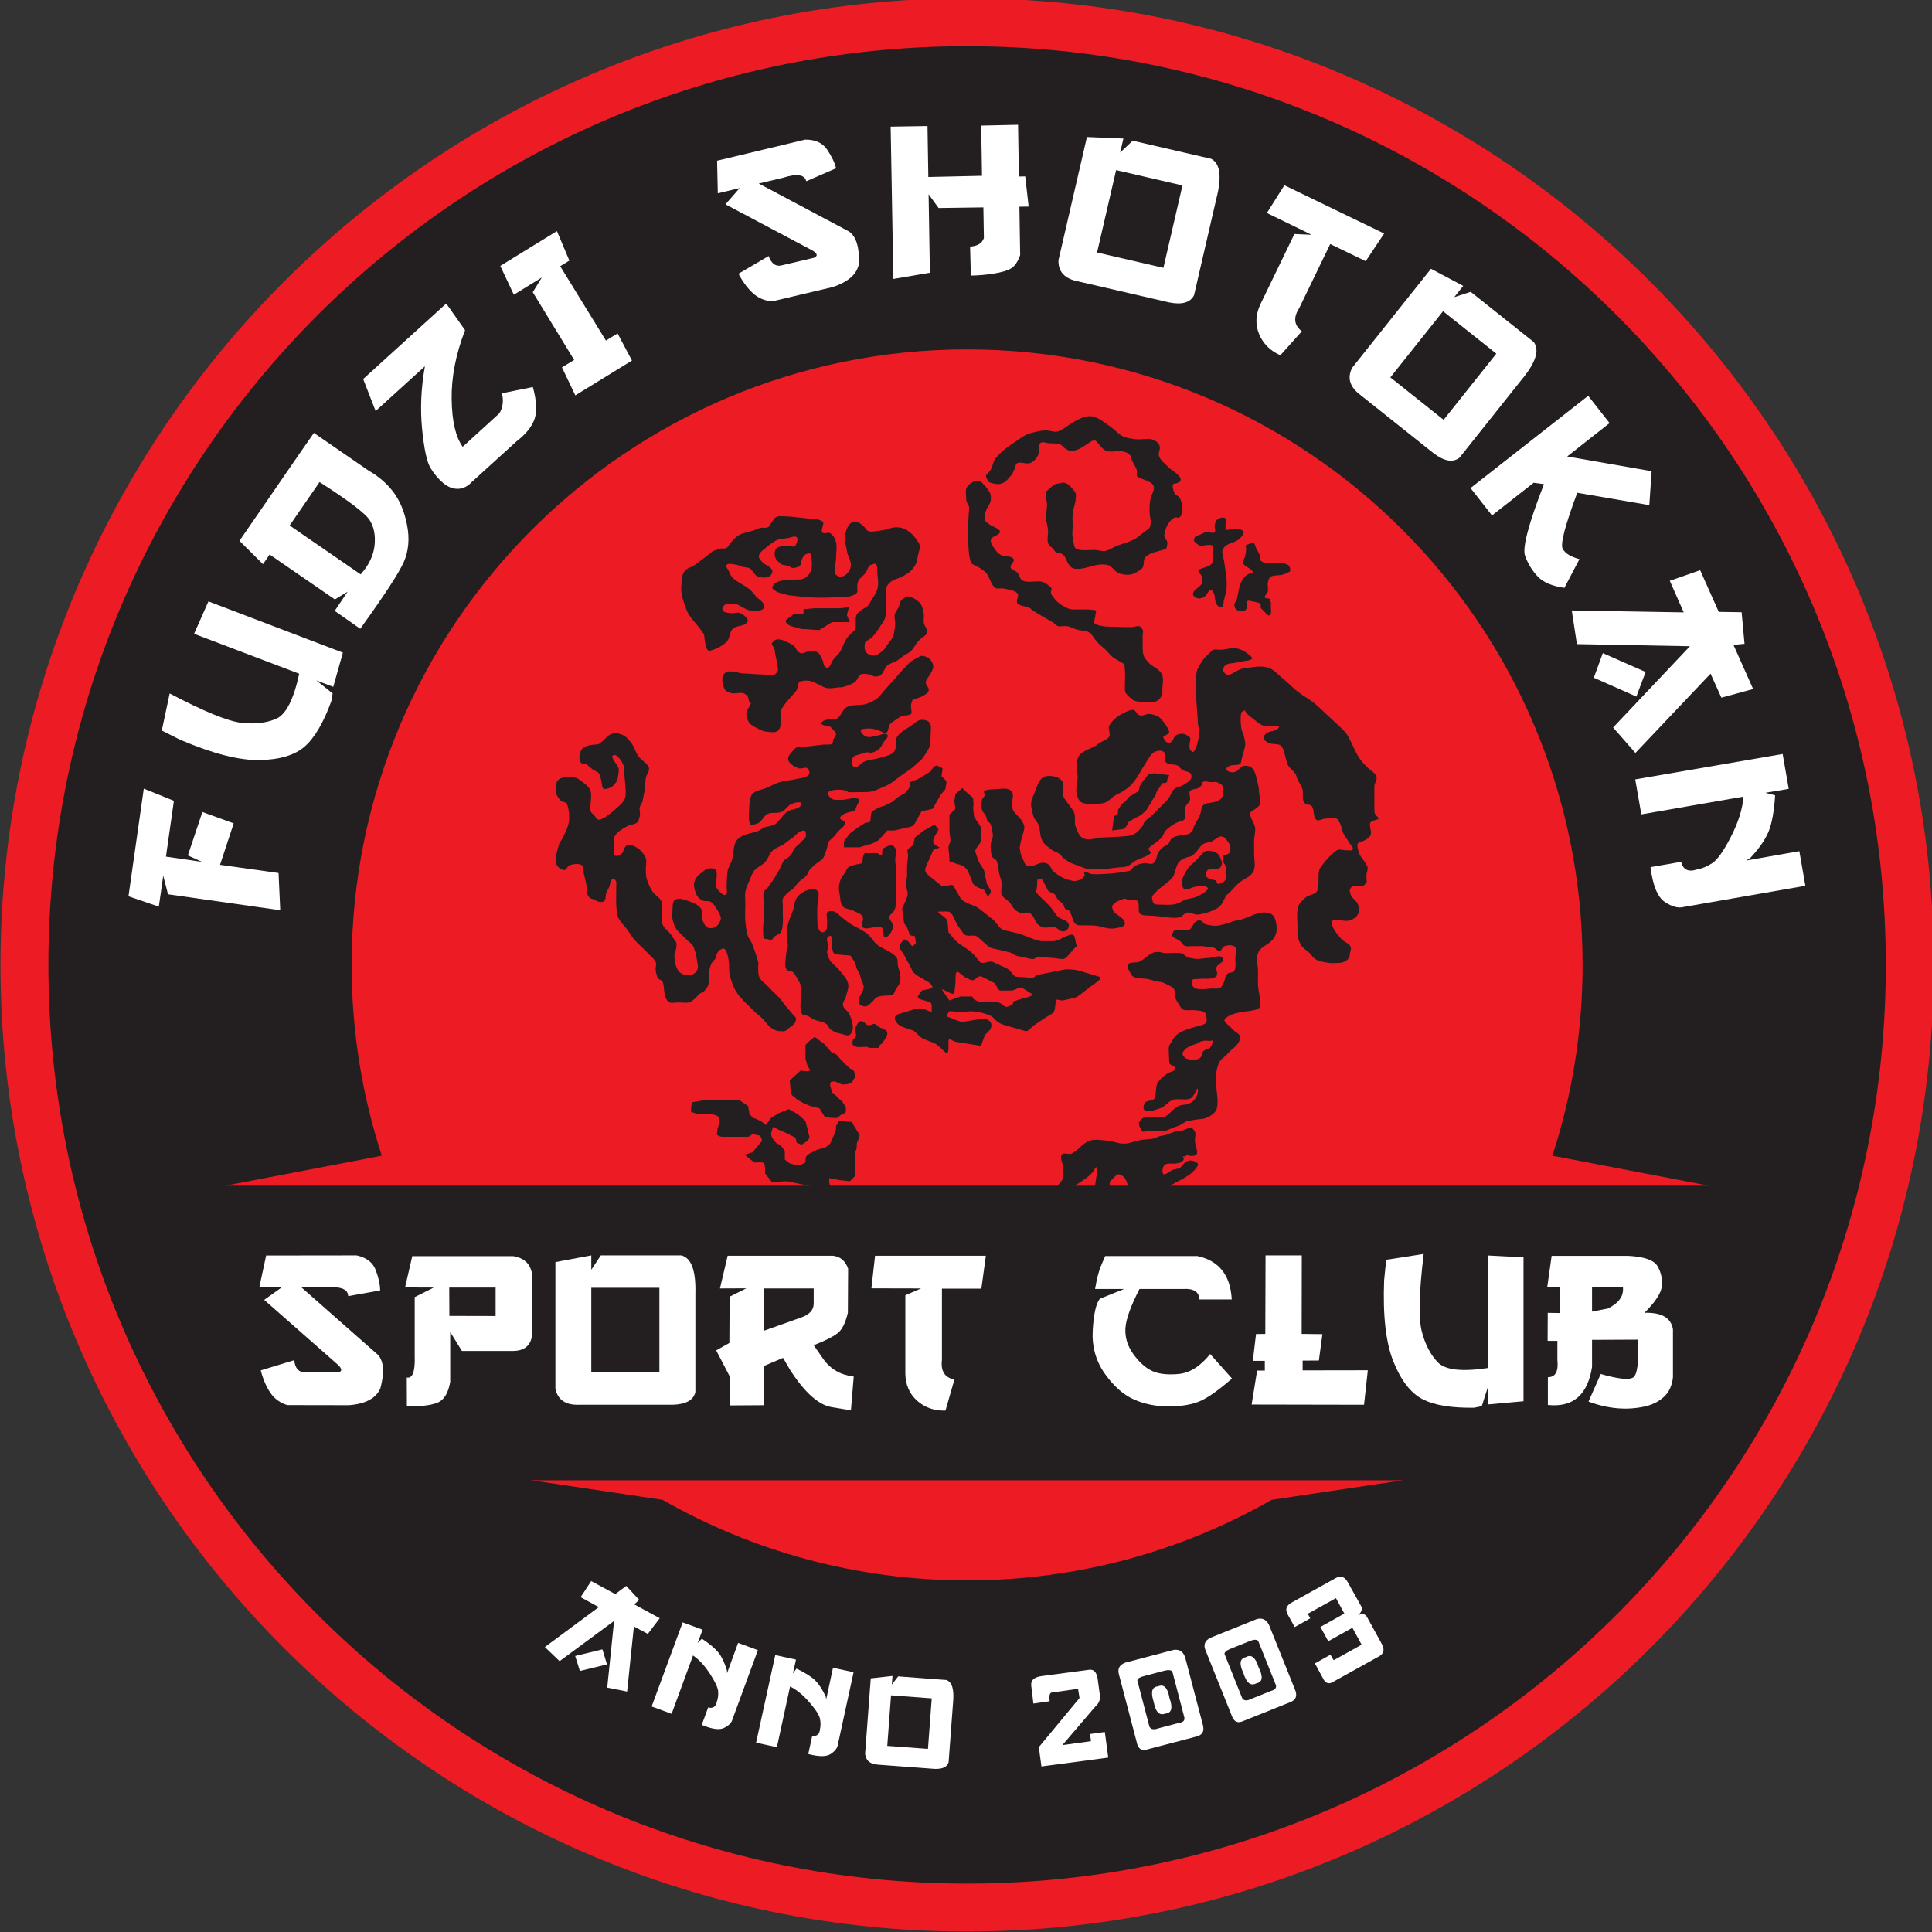
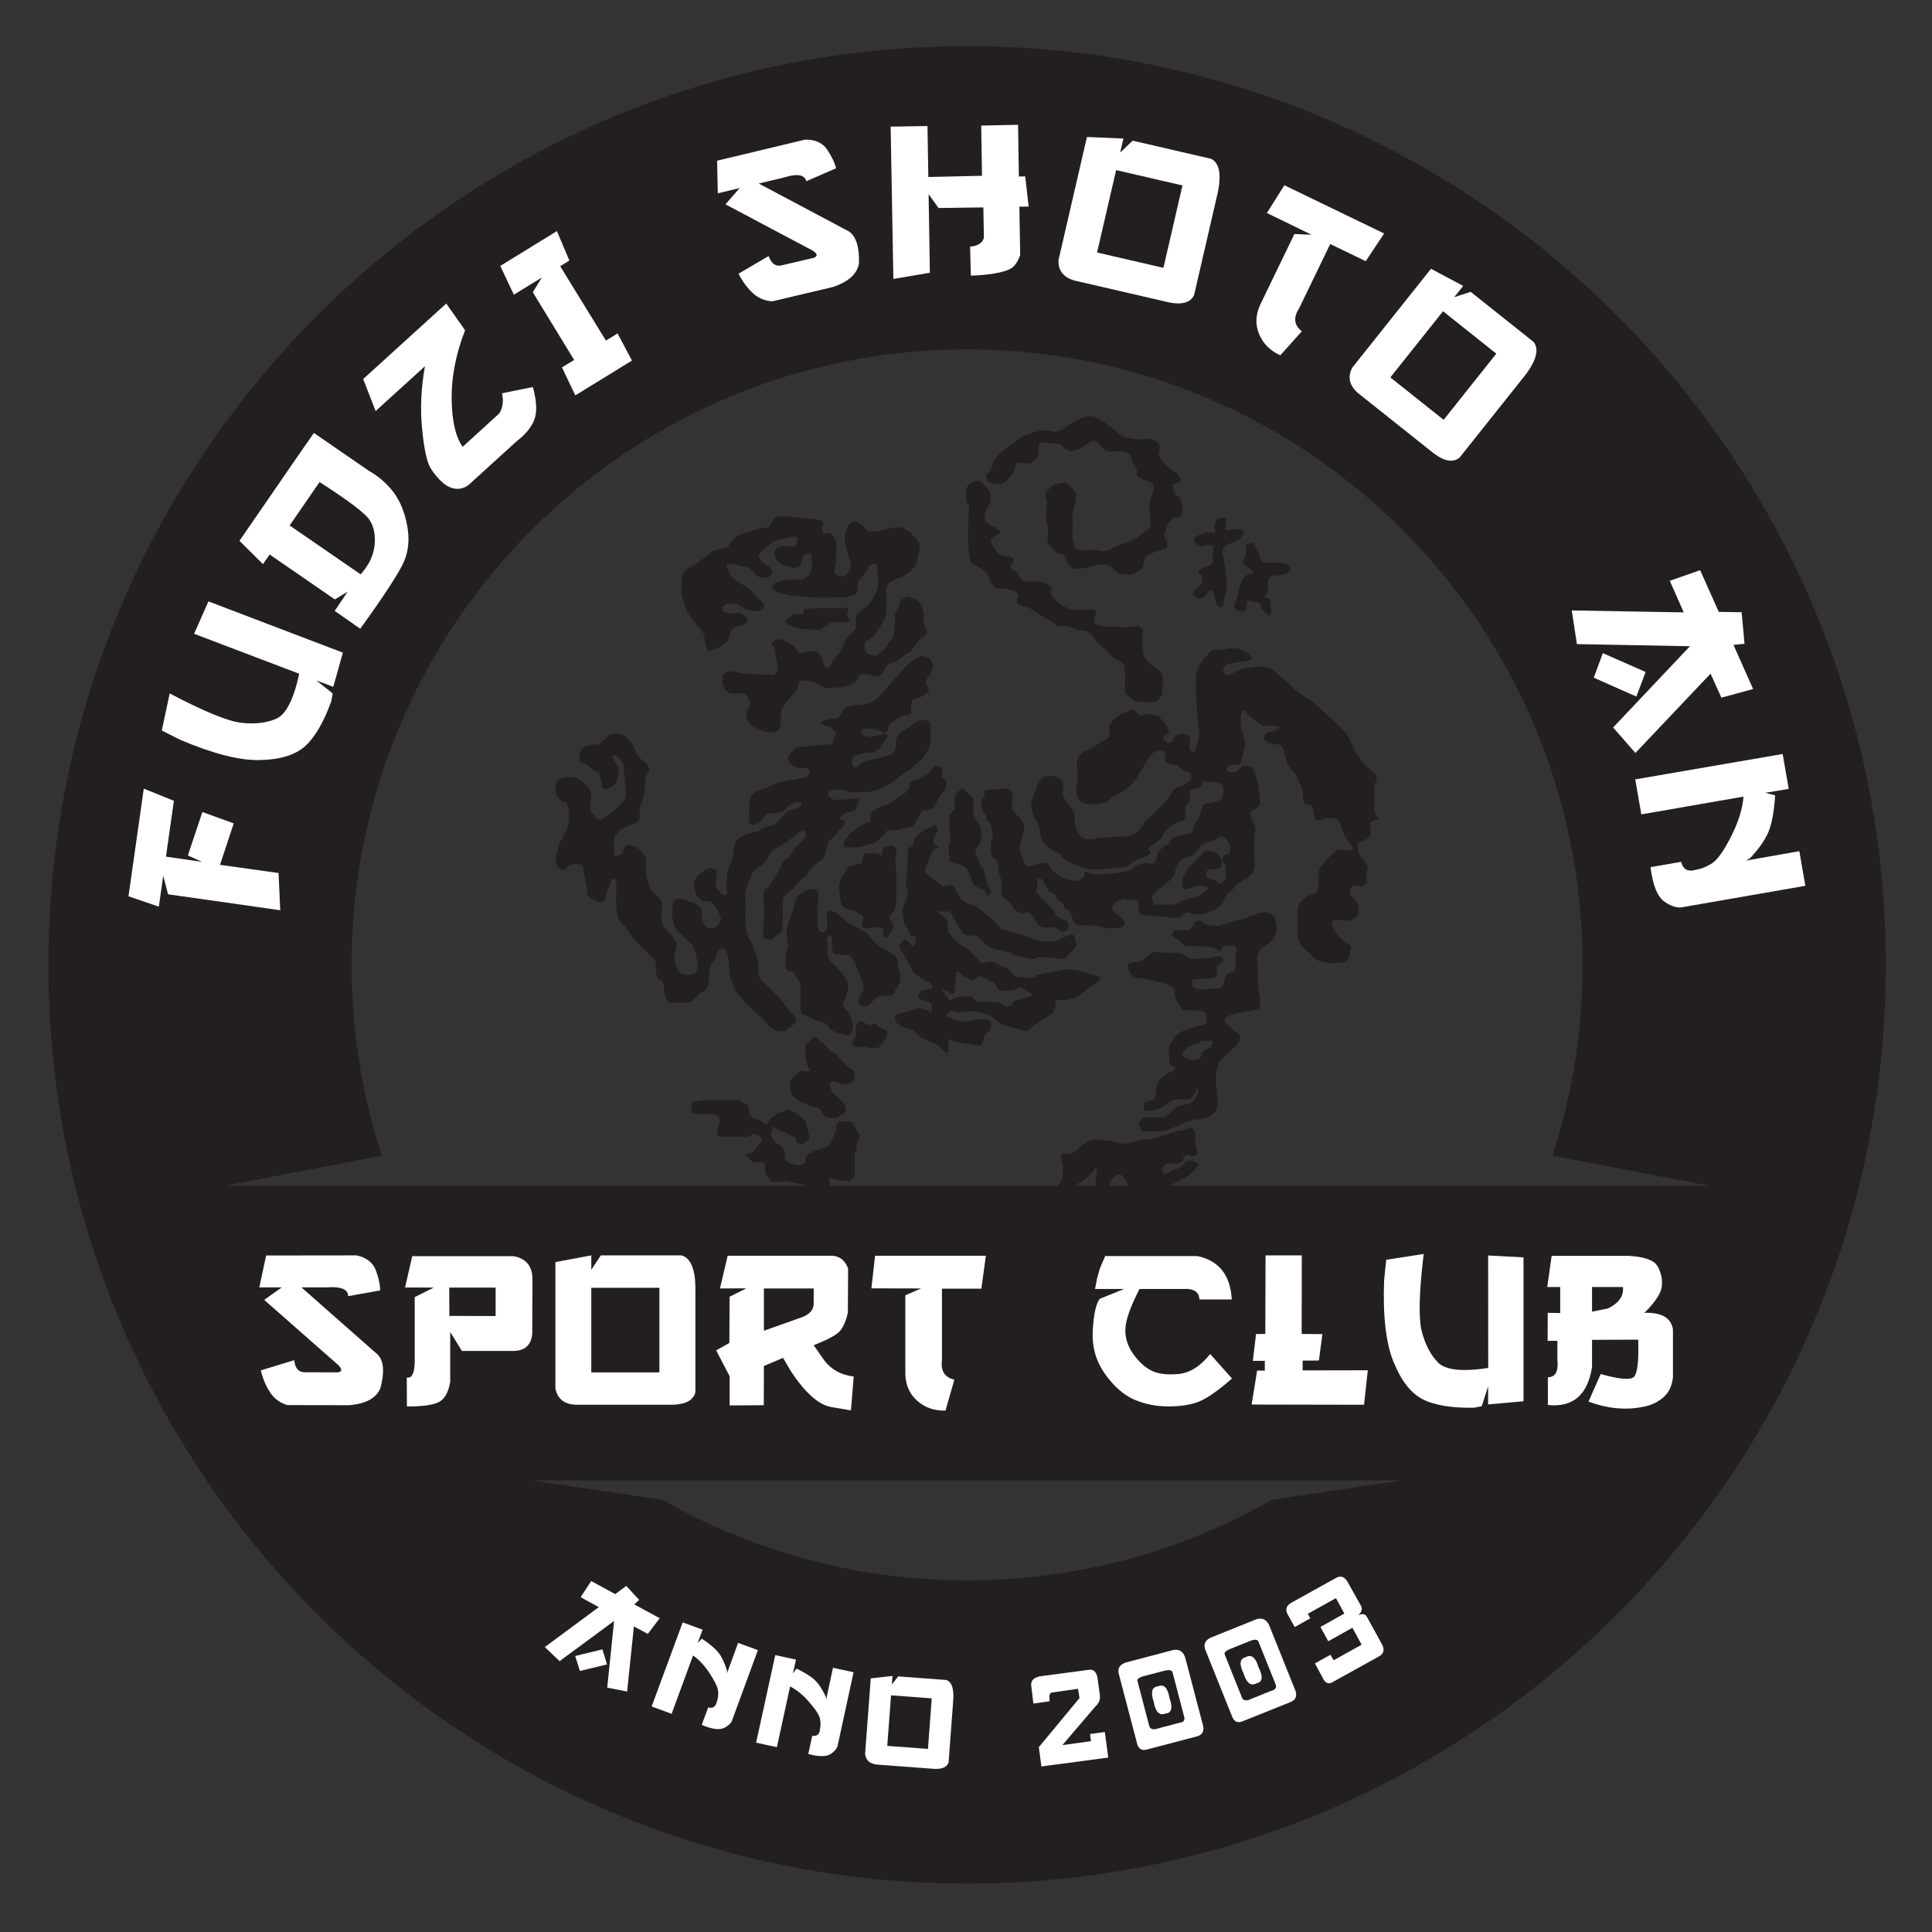
<svg xmlns="http://www.w3.org/2000/svg" xmlns:ns1="http://www.inkscape.org/namespaces/inkscape" xmlns:ns2="http://sodipodi.sourceforge.net/DTD/sodipodi-0.dtd" width="109.149mm" height="109.149mm" viewBox="0 0 109.149 109.149" version="1.1" id="svg735" ns1:version="1.2.2 (732a01da63, 2022-12-09)" ns2:docname="FUDZI logo - color.svg">
  <rect x="0" y="0" width="109.149" height="109.149" fill="#333333" stroke="none" />
  <ns2:namedview id="namedview737" pagecolor="#ffffff" bordercolor="#000000" borderopacity="0.25" ns1:showpageshadow="2" ns1:pageopacity="0.0" ns1:pagecheckerboard="0" ns1:deskcolor="#d1d1d1" ns1:document-units="mm" showgrid="false" ns1:zoom="0.914906" ns1:cx="154.11419" ns1:cy="415.34321" ns1:window-width="5120" ns1:window-height="1369" ns1:window-x="-8" ns1:window-y="-8" ns1:window-maximized="1" ns1:current-layer="layer1" />
  <defs id="defs732">
    <clipPath clipPathUnits="userSpaceOnUse" id="clipPath148">
      <path d="M 0,566.93 H 566.93 V 0 H 0 Z" id="path146" />
    </clipPath>
  </defs>
  <g ns1:label="Layer 1" ns1:groupmode="layer" id="layer1" transform="translate(-63.705,-38.545)">
    <g id="g142" transform="matrix(0.353,0,0,-0.353,18.279,193.12)">
      <g id="g144" clip-path="url(#clipPath148)">
        <g id="g150" transform="translate(283.465,438.165)">
-           <path d="m 0,0 c -85.302,0 -154.7,-69.398 -154.7,-154.7 0,-85.302 69.398,-154.7 154.7,-154.7 85.302,0 154.7,69.398 154.7,154.7 C 154.7,-69.398 85.302,0 0,0" style="fill:#ed1c24;fill-opacity:1;fill-rule:nonzero;stroke:none" id="path152" />
-         </g>
+           </g>
        <g id="g154" transform="translate(375.433,248.126)">
          <path d="m 0,0 h -183.937 -19.003 -7.765 l 25.065,4.8 c -3.132,9.616 -4.833,19.878 -4.833,30.539 0,54.402 44.102,98.504 98.505,98.504 54.402,0 98.504,-44.102 98.504,-98.504 C 6.536,24.678 4.836,14.416 1.703,4.8 L 26.768,0 h -7.765 z m -43.223,-50.275 c -14.374,-8.201 -31.012,-12.891 -48.745,-12.891 -17.734,0 -34.372,4.69 -48.746,12.891 l -20.986,3.128 h 15.879 107.705 15.879 z m -48.745,232.647 c -81.205,0 -147.034,-65.829 -147.034,-147.033 0,-81.205 65.829,-147.034 147.034,-147.034 81.204,0 147.033,65.829 147.033,147.034 0,81.204 -65.829,147.033 -147.033,147.033" style="fill:#231f20;fill-opacity:1;fill-rule:nonzero;stroke:none" id="path156" />
        </g>
        <g id="g158" transform="translate(225.099,173.92)">
          <path d="m 0,0 0.73,-2.408 -4.337,-1.051 -0.751,2.397 z M 3.815,10.154 5.879,7.922 5.099,7.193 9.173,4.984 7.265,2.473 5.038,3.668 3.952,-6.756 l -3.183,0.635 1.098,10.67 -8.724,-6.438 -2.356,2.26 8.632,6.391 -2.907,1.59 1.693,2.58 3.848,-2.086 z" style="fill:#ffffff;fill-opacity:1;fill-rule:nonzero;stroke:none" id="path160" />
        </g>
        <g id="g162" transform="translate(237.946,178.239)">
          <path d="M 0,0 3.186,-1.172 2.39,-3.303 3.069,-2.609 C 4.344,-3.459 5.24,-4.217 5.757,-4.883 6.273,-5.547 6.716,-6.486 7.085,-7.699 L 7.093,-8.15 8.87,-3.281 12.034,-4.445 7.958,-15.539 C 7.822,-16.066 7.38,-16.516 6.633,-16.887 5.885,-17.26 4.69,-17.1 3.049,-16.406 l 1.029,2.797 c 0.752,-0.215 1.215,0.095 1.391,0.937 0.172,0.445 0.243,0.971 0.212,1.578 -0.031,0.606 -0.47,1.561 -1.317,2.864 -0.847,1.302 -1.75,2.279 -2.708,2.929 l -3.429,-9.334 -3.198,1.176 z" style="fill:#ffffff;fill-opacity:1;fill-rule:nonzero;stroke:none" id="path164" />
        </g>
        <g id="g166" transform="translate(252.762,173.002)">
          <path d="M 0,0 3.317,-0.721 2.823,-2.941 3.4,-2.16 c 1.38,-0.666 2.372,-1.293 2.975,-1.881 0.604,-0.588 1.171,-1.455 1.704,-2.607 l 0.071,-0.446 1.088,5.067 3.294,-0.715 -2.507,-11.551 c -0.062,-0.539 -0.437,-1.045 -1.127,-1.518 -0.689,-0.472 -1.894,-0.478 -3.615,-0.017 l 0.633,2.912 c 0.774,-0.109 1.19,0.264 1.249,1.119 0.109,0.467 0.106,0.996 -0.008,1.592 -0.114,0.598 -0.68,1.482 -1.699,2.654 -1.019,1.174 -2.048,2.018 -3.086,2.531 l -2.11,-9.718 -3.329,0.722 z" style="fill:#ffffff;fill-opacity:1;fill-rule:nonzero;stroke:none" id="path168" />
        </g>
        <g id="g170" transform="translate(271.291,166.563)">
          <path d="m 0,0 -0.604,-8.09 6.513,-0.486 0.604,8.09 z M 0.231,3.1 0.128,1.723 1.142,3.031 8.846,2.455 C 9.777,2.146 10.135,0.908 9.918,-1.258 L 9.211,-10.725 C 8.967,-11.48 8.209,-11.828 6.938,-11.77 l -8.906,0.666 c -1.326,0.051 -2.054,0.625 -2.183,1.727 l 0.903,12.092 z" style="fill:#ffffff;fill-opacity:1;fill-rule:nonzero;stroke:none" id="path172" />
        </g>
        <g id="g174" transform="translate(295.397,169.643)">
          <path d="M 0,0 7.576,1.008 C 8.34,1.125 8.804,0.631 8.969,-0.473 l 0.35,-2.611 C 9.397,-3.781 9.165,-4.365 8.622,-4.836 l -5.306,-6.209 4.58,0.627 -0.154,1.148 2.367,0.319 0.55,-4.092 -10.698,-1.418 -0.416,3.09 6.514,7.859 -0.235,1.479 -4.219,-0.6 C 1.282,-2.684 1.171,-3.148 1.273,-4.027 l -2.595,-0.371 -0.34,2.793 C -1.792,-0.695 -1.238,-0.16 0,0" style="fill:#ffffff;fill-opacity:1;fill-rule:nonzero;stroke:none" id="path176" />
        </g>
        <g id="g178" transform="translate(314.017,168)">
          <path d="M 0,0 C 0.941,0.406 1.552,-0.209 1.831,-1.85 2.409,-3.463 2.182,-4.299 1.149,-4.361 0.22,-4.723 -0.391,-4.105 -0.682,-2.512 -1.208,-0.914 -0.98,-0.078 0,0 M -2.226,1.646 C -3.095,1.424 -3.439,1.123 -3.258,0.742 l 1.887,-7.205 c 0.234,-0.432 0.705,-0.519 1.412,-0.26 l 3.293,0.868 c 0.697,0.082 0.988,0.384 0.875,0.906 L 2.35,2.154 C 2.286,2.609 1.799,2.713 0.888,2.467 Z M -5.214,3.801 2.517,5.838 C 3.436,5.963 4.049,5.551 4.355,4.6 L 7.152,-6.059 C 7.477,-7.135 7.138,-7.793 6.137,-8.035 l -7.756,-2.033 c -0.986,-0.332 -1.584,0.054 -1.795,1.16 L -6.225,1.801 c -0.308,0.986 0.029,1.652 1.011,2" style="fill:#ffffff;fill-opacity:1;fill-rule:nonzero;stroke:none" id="path180" />
        </g>
        <g id="g182" transform="translate(328.062,172.662)">
          <path d="M 0,0 C 0.883,0.521 1.565,-0.014 2.047,-1.607 2.821,-3.135 2.7,-3.994 1.684,-4.184 0.806,-4.658 0.124,-4.123 -0.363,-2.578 -1.085,-1.059 -0.963,-0.199 0,0 M -2.414,1.355 C -3.249,1.027 -3.553,0.686 -3.325,0.33 l 2.769,-6.914 C -0.269,-6.982 0.21,-7.01 0.878,-6.666 l 3.16,1.273 c 0.681,0.168 0.933,0.504 0.755,1.008 L 2.062,2.43 C 1.942,2.875 1.445,2.916 0.572,2.559 Z M -5.647,3.119 1.769,6.105 C 2.665,6.346 3.324,6.012 3.748,5.107 L 7.852,-5.119 C 8.308,-6.146 8.054,-6.844 7.09,-7.207 l -7.442,-2.984 c -0.936,-0.454 -1.578,-0.145 -1.925,0.927 L -6.401,1.012 c -0.429,0.939 -0.178,1.642 0.754,2.107" style="fill:#ffffff;fill-opacity:1;fill-rule:nonzero;stroke:none" id="path184" />
        </g>
        <g id="g186" transform="translate(335.405,181.411)">
          <path d="M 0,0 7.091,3.938 C 7.855,4.361 8.482,4.141 8.974,3.271 l 2.158,-3.861 c 0.211,-0.461 0.051,-0.945 -0.482,-1.449 0.669,0.324 1.143,0.225 1.423,-0.295 l 2.312,-4.211 c 0.531,-0.926 0.407,-1.609 -0.374,-2.051 l -7.317,-4.062 c -0.747,-0.504 -1.332,-0.278 -1.755,0.676 l -1.217,2.24 2.482,1.39 0.526,-0.877 4.472,2.485 -1.477,2.709 -3.864,-2.156 -1.257,2.289 3.832,2.14 -1.345,2.469 -4.503,-2.5 0.393,-0.732 -2.491,-1.397 -1.115,2.008 C -1.075,-1.119 -0.867,-0.482 0,0" style="fill:#ffffff;fill-opacity:1;fill-rule:nonzero;stroke:none" id="path188" />
        </g>
        <g id="g190" transform="translate(149.247,294.444)">
          <path d="M 0,0 2.452,17.229 7.271,15.28 5.999,6.347 11.774,5.505 9.506,6.538 11.827,13.487 16.842,11.669 14.655,5.036 24.02,3.723 24.291,-2.234 6.331,0.322 5.564,3.292 4.859,-1.658 Z" style="fill:#ffffff;fill-opacity:1;fill-rule:nonzero;stroke:none" id="path192" />
        </g>
        <g id="g194" transform="translate(155.845,326.908)">
          <path d="m 0,0 c 5.495,-2.89 9.319,-4.456 11.472,-4.698 2.152,-0.243 4.009,-0.028 5.57,0.645 1.561,0.673 2.79,3.075 3.687,7.206 L 3.904,9.548 6.201,14.733 27.717,6.529 26.176,1.056 23.466,2.089 26.077,0.007 25.868,-1.23 c -1.249,-3.441 -2.666,-5.858 -4.251,-7.253 -1.586,-1.395 -4.001,-2.122 -7.246,-2.181 -3.246,-0.059 -7.485,1.028 -12.717,3.26 l -2.92,1.469 z" style="fill:#ffffff;fill-opacity:1;fill-rule:nonzero;stroke:none" id="path196" />
        </g>
        <g id="g198" transform="translate(175.042,353.793)">
          <path d="m 0,0 11.364,-7.827 c 1.325,1.49 2.068,3.049 2.23,4.678 0.16,1.628 -0.112,2.977 -0.819,4.049 -0.706,1.072 -3.369,3.087 -7.989,6.048 z m -8.033,-2.459 9.772,14.187 2.141,3.078 8.802,-6.063 c 1.565,-0.888 2.873,-2.021 3.922,-3.4 1.049,-1.379 1.781,-3.148 2.194,-5.306 0.413,-2.158 0.243,-4.104 -0.51,-5.839 -0.754,-1.733 -3.083,-5.311 -6.988,-10.732 l -4.089,2.863 2.076,3.076 -2.052,-1.243 -10.437,7.19 -1.064,-1.544 z" style="fill:#ffffff;fill-opacity:1;fill-rule:nonzero;stroke:none" id="path200" />
        </g>
        <g id="g202" transform="translate(186.809,377.226)">
          <path d="M 0,0 13.297,12.086 16.308,7.815 C 14.828,3.983 14.112,0.309 14.161,-3.21 c 0.048,-3.519 0.637,-6.064 1.766,-7.635 l 5.885,5.372 c 0.549,0.927 0.682,1.99 0.4,3.191 l 4.947,1.004 c 0.627,-2.297 0.7,-4.051 0.218,-5.265 -0.48,-1.213 -1.432,-2.362 -2.855,-3.45 L 17.44,-16.43 c -0.696,-0.744 -1.455,-1.124 -2.275,-1.141 -0.82,-0.017 -1.611,0.297 -2.374,0.942 -0.762,0.646 -1.433,1.441 -2.012,2.388 -0.579,0.946 -1.028,3.028 -1.347,6.245 -0.32,3.217 -0.17,6.565 0.452,10.044 L 1.992,-5.125 Z" style="fill:#ffffff;fill-opacity:1;fill-rule:nonzero;stroke:none" id="path204" />
        </g>
        <g id="g206" transform="translate(208.752,395.332)">
          <path d="m 0,0 9.067,5.575 1.987,-4.721 -1.465,-0.901 7.32,-11.904 1.863,1.145 2.303,-4.34 -9.067,-5.576 -2.138,4.484 1.956,1.181 -6.624,10.847 1.443,2.353 -4.476,-2.752 z" style="fill:#ffffff;fill-opacity:1;fill-rule:nonzero;stroke:none" id="path208" />
        </g>
        <g id="g210" transform="translate(243.45,412.168)">
          <path d="m 0,0 14.094,3.376 c 1.614,0.023 2.788,-0.511 3.523,-1.601 0.735,-1.089 1.21,-2.085 1.424,-2.985 l -4.766,-2.075 c -0.255,1.071 -1.485,1.261 -3.689,0.567 L 6.672,-3.65 21.133,-11.337 c 1.131,-0.814 1.656,-2.515 1.576,-5.1 -0.289,-1.707 -1.708,-2.972 -4.255,-3.796 l -9.599,-2.269 c -1.193,0.065 -2.225,0.491 -3.095,1.277 -0.87,0.787 -1.649,1.833 -2.334,3.14 l 4.826,2.83 c 0.45,-1.266 1.182,-1.755 2.197,-1.465 l 5.076,1.193 c 0.735,0.342 0.489,0.814 -0.738,1.414 L 1.342,-6.98 3.613,-4.38 0.118,-5.213 Z" style="fill:#ffffff;fill-opacity:1;fill-rule:nonzero;stroke:none" id="path212" />
        </g>
        <g id="g214" transform="translate(271.228,417.624)">
          <path d="m 0,0 5.897,0.096 0.133,-8.156 8.592,0.193 -0.131,8.032 5.899,0.131 0.132,-8.278 1.016,0.016 0.547,-4.826 -1.482,-0.024 0.125,-7.734 c -0.374,-1.06 -0.852,-1.768 -1.432,-2.124 -0.58,-0.354 -1.49,-0.634 -2.731,-0.835 -1.24,-0.202 -2.484,-0.312 -3.734,-0.333 l -0.115,4.64 c 1.197,0.089 1.931,0.547 2.205,1.371 l -0.08,4.904 -7.168,-0.098 -1.598,2.206 0.203,-12.567 -5.843,-0.991 z" style="fill:#ffffff;fill-opacity:1;fill-rule:nonzero;stroke:none" id="path216" />
        </g>
        <g id="g218" transform="translate(307.312,410.665)">
          <path d="m 0,0 -3.047,-13.188 10.618,-2.454 3.048,13.188 z M 1.167,5.052 0.649,2.809 2.651,4.709 15.212,1.808 c 1.458,-0.746 1.733,-2.879 0.827,-6.398 l -3.565,-15.431 c -0.595,-1.186 -1.933,-1.569 -4.014,-1.148 l -14.521,3.356 c -2.174,0.417 -3.229,1.551 -3.163,3.4 L -4.669,5.3 Z" style="fill:#ffffff;fill-opacity:1;fill-rule:nonzero;stroke:none" id="path220" />
        </g>
        <g id="g222" transform="translate(334.241,408.242)">
          <path d="m 0,0 15.965,-7.723 -2.946,-4.431 -5.68,2.747 -4.968,-10.271 c -0.97,-1.496 -0.829,-2.729 0.423,-3.699 l -3.441,-3.842 c -1.627,0.735 -2.756,1.861 -3.39,3.377 -0.633,1.518 -0.576,3.091 0.169,4.723 l 5.473,11.313 2.743,-0.116 -7.149,3.478 z" style="fill:#ffffff;fill-opacity:1;fill-rule:nonzero;stroke:none" id="path224" />
        </g>
        <g id="g226" transform="translate(359.634,388.076)">
          <path d="m 0,0 -8.431,-10.589 8.527,-6.788 8.43,10.589 z M 3.23,4.057 1.796,2.256 4.422,3.108 14.507,-4.921 c 0.994,-1.302 0.324,-3.345 -2.01,-6.13 l -9.864,-12.39 c -1.048,-0.814 -2.42,-0.582 -4.117,0.693 l -11.659,9.282 c -1.783,1.316 -2.246,2.792 -1.389,4.432 L -1.93,6.795 Z" style="fill:#ffffff;fill-opacity:1;fill-rule:nonzero;stroke:none" id="path228" />
        </g>
        <g id="g230" transform="translate(393.017,362.474)">
-           <path d="m 0,0 -0.369,-5.427 -11.534,1.977 c -1.953,-5.238 -2.731,-8.226 -2.331,-8.964 0.399,-0.737 1.294,-1.289 2.683,-1.656 l -2.407,-4.593 c -1.955,0.271 -3.377,0.873 -4.265,1.807 -0.888,0.933 -1.564,2.037 -2.027,3.312 -0.464,1.274 0.543,5.1 3.02,11.476 l -1.649,0.221 -6.667,-5.227 -3.434,4.38 18.826,14.761 3.423,-4.365 -6.781,-5.341 z" style="fill:#ffffff;fill-opacity:1;fill-rule:nonzero;stroke:none" id="path232" />
-         </g>
+           </g>
        <g id="g234" transform="translate(392.055,330.341)">
          <path d="m 0,0 -1.48,-3.932 -6.81,3.017 1.44,3.935 z M 15.367,9.565 15.83,4.511 14.059,4.341 17.207,-2.724 12.128,-4.11 10.395,-0.264 -1.633,-12.959 -5.201,-8.883 7.093,4.123 -10.996,4.465 -11.818,9.851 6.102,9.541 3.868,14.597 8.73,16.294 11.705,9.622 Z" style="fill:#ffffff;fill-opacity:1;fill-rule:nonzero;stroke:none" id="path236" />
        </g>
        <g id="g238" transform="translate(413.988,317.218)">
          <path d="m 0,0 0.971,-5.58 -3.744,-0.632 1.568,-0.401 c -0.162,-2.552 -0.508,-4.48 -1.037,-5.781 -0.529,-1.301 -1.516,-2.725 -2.959,-4.271 l -0.646,-0.391 8.517,1.502 0.964,-5.542 -19.431,-3.38 c -0.873,-0.245 -1.891,0.018 -3.054,0.787 -1.163,0.769 -1.929,2.628 -2.299,5.577 l 4.901,0.853 c 0.315,-1.266 1.153,-1.676 2.515,-1.228 0.787,0.124 1.606,0.462 2.456,1.012 0.849,0.551 1.861,1.983 3.035,4.295 1.174,2.312 1.831,4.432 1.972,6.36 l -16.349,-2.845 -0.974,5.6 z" style="fill:#ffffff;fill-opacity:1;fill-rule:nonzero;stroke:none" id="path240" />
        </g>
        <g id="g242" transform="translate(171.28,236.954)">
          <path d="m 0,0 14.492,0.018 c 1.575,-0.352 2.594,-1.143 3.057,-2.373 0.462,-1.231 0.693,-2.309 0.693,-3.235 l -5.117,-0.914 c 0,1.102 -1.152,1.57 -3.457,1.406 H 5.645 L 17.93,-15.926 c 0.911,-1.054 1.028,-2.83 0.351,-5.326 -0.677,-1.594 -2.35,-2.496 -5.019,-2.707 l -9.864,0.018 c -1.146,0.339 -2.05,0.993 -2.714,1.96 -0.664,0.966 -1.179,2.165 -1.543,3.594 l 5.351,1.635 c 0.143,-1.336 0.742,-1.98 1.797,-1.934 l 5.215,-0.017 c 0.794,0.164 0.664,0.68 -0.391,1.547 L -0.312,-7.102 2.5,-5.098 h -3.594 z" style="fill:#ffffff;fill-opacity:1;fill-rule:nonzero;stroke:none" id="path244" />
        </g>
        <g id="g246" transform="translate(200.584,231.822)">
          <path d="M 0,0 0.02,-4.535 7.422,-4.553 V 0 Z m 10.254,5.027 c 1.979,-0.328 3.001,-1.511 3.066,-3.55 l -0.039,-8.93 c -0.182,-1.828 -1.257,-2.725 -3.222,-2.69 H 2.031 L 0.156,-7.119 V -15.1 c -0.312,-1.781 -0.983,-2.885 -2.011,-3.313 -1.029,-0.428 -2.67,-0.63 -4.922,-0.607 l -0.02,4.624 c 0.938,-0.2 1.36,0.978 1.27,3.533 v 9.334 L -2.48,0 -7.07,0.018 -5.918,5.027 Z" style="fill:#ffffff;fill-opacity:1;fill-rule:nonzero;stroke:none" id="path248" />
        </g>
        <path d="m 223.318,218.251 h 10.898 v 13.535 h -10.898 z m 0,18.721 v -2.303 l 1.524,2.303 h 12.89 c 1.589,-0.398 2.337,-2.414 2.246,-6.047 v -15.838 c -0.312,-1.289 -1.53,-1.963 -3.652,-2.021 h -14.902 c -2.214,-0.082 -3.496,0.785 -3.848,2.601 V 235.9 Z" style="fill:#ffffff;fill-opacity:1;fill-rule:nonzero;stroke:none" id="path250" />
        <g id="g252" transform="translate(250.944,231.681)">
          <path d="m 0,0 v -6.768 l 5.84,2.075 c 1.419,0.468 2.129,1.224 2.129,2.267 L 7.969,0 Z M -5.801,5.238 H 11.035 C 12.22,5.109 13.034,4.424 13.477,3.182 L 13.438,-3.885 C 13.06,-5.514 12.513,-6.606 11.797,-7.163 11.081,-7.72 9.805,-8.361 7.969,-9.088 l 1.543,-2.215 c 1.145,-1.617 2.766,-2.549 4.863,-2.795 l -0.449,-5.414 -3.145,0.528 c -2.044,0.375 -4.206,2.297 -6.484,5.765 L 3.066,-11.109 0,-12.41 l -0.02,-6.276 -5.468,-0.035 v 4.676 l -2.149,4.131 2.11,1.195 0.039,7.401 2.675,1.336 L -7.031,0 Z" style="fill:#ffffff;fill-opacity:1;fill-rule:nonzero;stroke:none" id="path254" />
        </g>
        <g id="g256" transform="translate(268.734,236.919)">
          <path d="m 0,0 h 17.734 l -0.722,-5.273 h -6.309 v -11.409 c -0.222,-1.769 0.443,-2.818 1.992,-3.146 l -1.425,-4.957 c -1.785,-0.047 -3.291,0.474 -4.522,1.564 -1.23,1.09 -1.865,2.532 -1.904,4.325 v 12.568 l 2.519,1.09 -7.949,0.017 z" style="fill:#ffffff;fill-opacity:1;fill-rule:nonzero;stroke:none" id="path258" />
        </g>
        <g id="g260" transform="translate(320.312,236.867)">
          <path d="M 0,0 C 3.463,-0.738 5.299,-3.053 5.508,-6.943 H 0.332 c -0.053,1.23 -0.932,1.787 -2.637,1.67 h -6.953 c -1.432,-2.79 -2.184,-4.899 -2.256,-6.329 -0.072,-1.429 0.338,-2.774 1.231,-4.034 0.891,-1.26 1.861,-2.156 2.91,-2.689 1.048,-0.533 2.49,-0.718 4.326,-0.554 1.836,0.164 3.535,1.231 5.098,3.199 l 3.496,-3.92 c -2.031,-1.769 -3.679,-2.95 -4.942,-3.542 -1.263,-0.591 -2.933,-0.899 -5.009,-0.922 -2.077,-0.024 -3.975,0.339 -5.694,1.089 -1.718,0.75 -3.295,2.142 -4.726,4.175 -1.433,2.033 -2.071,4.351 -1.914,6.952 0.156,2.602 0.533,4.272 1.133,5.01 l 3.886,1.565 h -4.648 l 0.312,1.669 0.45,1.6 0.859,2.004 z" style="fill:#ffffff;fill-opacity:1;fill-rule:nonzero;stroke:none" id="path262" />
        </g>
        <g id="g264" transform="translate(331.228,236.972)">
          <path d="m 0,0 h 5.801 l -0.02,-12.568 3.321,-0.036 -0.567,-4.218 -2.598,-0.018 v -1.564 l 10.43,0.017 -0.605,-5.519 -17.989,0.035 0.879,5.432 h 1.231 v 1.564 h -1.914 l 0.508,4.289 1.484,0.018 z" style="fill:#ffffff;fill-opacity:1;fill-rule:nonzero;stroke:none" id="path266" />
        </g>
        <g id="g268" transform="translate(356.536,237.201)">
          <path d="m 0,0 c -0.742,-6.164 -0.844,-10.295 -0.303,-12.393 0.54,-2.097 1.403,-3.755 2.588,-4.974 1.185,-1.219 3.867,-1.512 8.047,-0.879 l -0.019,18 5.664,-0.299 v -23.027 l -5.664,-0.51 v 2.9 l -1.016,-3.181 -1.231,-0.246 c -3.659,-0.059 -6.422,0.404 -8.291,1.388 -1.869,0.985 -3.408,2.983 -4.619,5.994 -1.211,3.012 -1.706,7.36 -1.484,13.043 l 0.332,3.252 z" style="fill:#ffffff;fill-opacity:1;fill-rule:nonzero;stroke:none" id="path270" />
        </g>
        <g id="g272" transform="translate(383.482,231.91)">
          <path d="m 0,0 v -3.938 l 2.52,0.493 C 4.29,-2.59 5.098,-1.441 4.941,0 Z M -6.465,4.992 H 5.723 c 2.617,-0.129 4.206,-0.685 4.765,-1.67 0.56,-0.984 0.788,-2.039 0.684,-3.164 -0.105,-1.125 -1.035,-2.554 -2.793,-4.289 2.734,0.094 4.258,-0.785 4.57,-2.637 v -7.664 c -0.143,-1.371 -0.641,-2.434 -1.494,-3.19 -0.852,-0.756 -1.892,-1.263 -3.115,-1.521 -2.864,-0.609 -5.833,-0.339 -8.906,0.809 l 1.953,4.412 c 2.76,-0.785 4.482,-0.975 5.166,-0.571 0.683,0.404 0.96,2.429 0.83,6.073 L 0,-8.455 v -4.324 c -0.69,-4.489 -3.047,-6.522 -7.07,-6.1 v 4.447 c 1.211,-0.011 1.718,0.914 1.523,2.778 v 3.041 h -1.562 l 0.019,4.482 1.992,-0.035 V 0 h -2.07 z" style="fill:#ffffff;fill-opacity:1;fill-rule:nonzero;stroke:none" id="path274" />
        </g>
        <g id="g276" transform="translate(218.472,309.71)">
          <path d="M 0,0 C 0.248,-0.248 0.825,-0.142 0.946,-0.471 1.285,-1.361 1.371,-2.378 1.26,-3.32 1.154,-4.215 0.668,-5.03 0.314,-5.85 0.147,-6.239 -0.213,-6.548 -0.319,-6.953 -0.577,-7.93 -0.977,-8.967 -0.79,-9.959 c 0.102,-0.546 0.709,-1.032 1.26,-1.108 0.405,-0.056 0.552,0.683 0.947,0.789 0.602,0.167 1.346,0.309 1.893,0 0.374,-0.212 0.222,-0.84 0.318,-1.26 0.162,-0.683 0.349,-1.371 0.471,-2.059 0.081,-0.471 -0.01,-0.982 0.157,-1.422 0.106,-0.274 0.344,-0.567 0.632,-0.633 0.613,-0.146 1.129,-0.728 1.893,-0.475 0.47,0.156 0.288,0.961 0.475,1.427 0.127,0.324 0.345,0.617 0.471,0.946 0.076,0.197 0.086,0.43 0.162,0.632 0.076,0.213 0.152,0.466 0.314,0.633 0.066,0.071 0.233,0.061 0.314,0 0.151,-0.116 0.268,-0.299 0.318,-0.476 0.056,-0.202 0,-0.425 0,-0.632 v -0.79 -0.946 c 0,-0.425 -0.035,-0.85 0,-1.265 0.061,-0.688 0.041,-1.422 0.314,-2.055 0.314,-0.718 0.962,-1.26 1.422,-1.897 0.374,-0.521 0.693,-1.093 1.103,-1.584 0.425,-0.511 0.952,-0.952 1.422,-1.422 0.208,-0.208 0.43,-0.42 0.628,-0.633 0.48,-0.516 1.093,-0.956 1.422,-1.579 0.172,-0.323 0,-0.738 0,-1.108 0,-0.475 0.146,-0.986 0.313,-1.422 0.122,-0.314 0.658,-0.329 0.79,-0.632 0.258,-0.587 0.202,-1.27 0.319,-1.898 0.035,-0.212 0.055,-0.445 0.157,-0.633 0.161,-0.288 0.318,-0.667 0.632,-0.789 0.435,-0.167 0.946,0 1.417,0 0.577,0 1.169,-0.126 1.736,0 0.364,0.081 0.653,0.395 0.946,0.633 0.283,0.233 0.481,0.592 0.789,0.789 0.593,0.38 0.532,0.122 1.104,0.946 0.162,0.233 0.268,0.511 0.318,0.79 0.056,0.309 -0.02,0.956 0,1.265 0.026,0.369 0.071,0.749 0.157,1.108 0.066,0.273 0.172,0.547 0.314,0.79 0.167,0.283 0.471,0.495 0.633,0.794 0.101,0.182 0.06,0.44 0.156,0.633 0.117,0.227 0.253,0.496 0.476,0.632 0.228,0.137 0.612,0.354 0.79,0.157 0.409,-0.46 0.511,-1.139 0.627,-1.741 0.142,-0.723 0.03,-1.493 0.162,-2.211 0.126,-0.704 0.364,-1.397 0.627,-2.06 0.157,-0.389 0.41,-0.749 0.633,-1.103 0.299,-0.481 0.435,-0.511 0.789,-0.951 0.324,-0.4 0.739,-0.739 1.104,-1.104 0.263,-0.263 0.526,-0.536 0.789,-0.794 0.471,-0.47 0.967,-0.774 1.422,-1.265 0.329,-0.349 0.622,-0.749 0.946,-1.103 0.304,-0.324 1.103,-0.79 1.579,-0.79 0.314,0 0.643,-0.086 0.946,0 0.248,0.071 0.415,0.319 0.628,0.471 0.152,0.106 0.339,0.182 0.476,0.319 0.232,0.233 0.566,0.46 0.632,0.789 0.152,0.769 0.01,0.486 -0.476,1.109 -0.248,0.318 -0.511,0.647 -0.789,0.946 -0.612,0.647 -0.602,0.82 -1.26,1.584 -0.334,0.389 -0.739,0.738 -1.103,1.103 -0.471,0.475 -0.835,0.896 -1.265,1.265 -0.37,0.314 -0.78,0.658 -0.947,1.108 -0.162,0.446 -0.156,0.946 -0.156,1.579 0,0.263 0.065,0.536 0,0.794 -0.253,0.962 -0.588,1.913 -0.947,2.844 -0.212,0.547 -0.678,1.002 -0.789,1.579 -0.152,0.775 -0.238,1.098 -0.319,2.06 -0.076,0.941 0,1.892 0,2.844 0,0.475 -0.091,1.432 0,1.897 0.116,0.598 0.385,1.174 0.633,1.741 0.283,0.648 0.334,0.871 0.632,1.422 0.39,0.719 1.341,0.972 1.893,1.579 0.506,0.562 0.698,1.397 1.265,1.898 0.369,0.323 0.981,0.561 1.417,0.789 0.567,0.299 1.037,0.769 1.579,1.108 0.293,0.182 0.743,0.689 1.103,0.952 0.227,0.162 0.511,0.278 0.789,0.313 0.111,0.016 0.283,-0.045 0.314,-0.156 0.086,-0.304 0.116,-0.663 0,-0.952 -0.111,-0.278 -0.445,-0.41 -0.628,-0.632 -0.496,-0.613 -0.536,-0.42 -1.108,-1.104 -0.273,-0.323 -0.354,-0.789 -0.627,-1.108 -0.365,-0.425 -1.017,-0.612 -1.265,-1.108 -0.355,-0.719 -0.345,-0.931 -0.79,-1.579 -0.238,-0.349 -0.405,-0.754 -0.627,-1.108 -0.243,-0.379 -0.587,-0.704 -0.79,-1.108 -0.217,-0.441 -0.551,-0.436 -0.789,-0.947 -0.289,-0.622 0,-1.371 0,-2.054 0,-0.476 0.02,-1.113 0,-1.584 -0.031,-0.688 -0.122,-1.371 -0.157,-2.054 -0.01,-0.208 -0.015,-0.431 0,-0.633 0.03,-0.369 -0.036,-0.795 0.157,-1.108 0.111,-0.183 0.425,-0.102 0.632,-0.157 0.157,-0.046 0.324,-0.218 0.471,-0.157 0.268,0.111 0.4,0.445 0.633,0.633 0.293,0.232 0.748,0.308 0.946,0.632 0.248,0.41 0.263,0.941 0.314,1.422 0.05,0.471 0,1.108 0,1.584 v 1.26 c 0,0.319 -0.102,0.815 0,1.108 0.111,0.314 0.404,0.547 0.632,0.79 0.456,0.491 1.027,0.683 1.422,1.265 0.289,0.425 0.673,0.815 1.103,1.108 0.582,0.4 0.785,0.663 0.947,1.108 0.166,0.451 0.622,0.744 0.946,1.103 0.147,0.167 1.053,0.719 1.265,0.952 0.455,0.501 0.562,1.255 0.784,1.897 0.086,0.248 0.046,0.552 0.162,0.79 0.096,0.197 0.947,0.951 0.947,0.951 0.308,0.365 0.581,0.784 0.946,1.103 0.425,0.37 0.749,0.542 0.789,1.108 0.026,0.37 -0.966,0.466 -0.789,0.79 0.313,0.577 1.093,0.805 1.735,0.951 0.765,0.177 0.663,0.147 0.947,0.947 0.126,0.359 0.673,0.976 0.314,1.108 -1.033,0.379 -1.584,-0.197 -3.153,-0.157 -0.37,0.005 -0.794,-0.04 -1.108,0.157 -0.319,0.202 -0.709,0.577 -0.628,0.946 0.076,0.339 0.597,0.405 0.947,0.476 0.46,0.091 0.946,0.06 1.417,0 1.902,-0.248 -1.26,-0.445 3.947,-0.314 0.991,0.025 1.922,0.562 2.839,0.946 0.971,0.41 1.103,0.643 2.368,1.579 0.784,0.582 1.67,1.058 2.368,1.741 1.042,1.012 0.906,0.45 2.206,2.687 0.42,0.729 0.248,1.685 0.314,2.53 0.035,0.471 0.127,1.205 -0.157,1.584 -0.298,0.4 -0.931,0.547 -1.417,0.471 C 56.985,12.869 56.509,12.368 56.014,12.019 55.249,11.477 54.308,11.057 53.802,10.278 53.367,9.605 53.817,8.547 53.331,7.909 52.876,7.307 51.985,7.191 51.277,6.958 50.407,6.67 49.45,6.639 48.595,6.326 48.023,6.113 47.623,5.339 47.021,5.379 c -0.395,0.026 -0.506,0.704 -0.476,1.103 0.026,0.334 0.304,0.709 0.633,0.795 0.759,0.202 0.906,0.263 1.579,0.47 0.344,0.107 0.759,-0.121 1.103,0 0.992,0.36 1.123,0.471 1.736,1.584 0.222,0.41 0.956,0.932 0.627,1.266 -0.405,0.409 -1.154,-0.142 -1.731,-0.162 -0.627,-0.026 -0.819,-0.37 -1.578,-0.157 -0.43,0.121 -0.84,0.521 -0.947,0.951 -0.055,0.223 0.395,0.278 0.628,0.314 0.41,0.066 0.845,0.055 1.265,0 0.375,-0.051 0.739,-0.213 1.103,-0.314 0.365,-0.101 0.78,-0.521 1.103,-0.319 0.43,0.273 0.253,1.073 0.633,1.422 0.364,0.339 1.564,1.154 1.893,1.265 0.455,0.152 1.057,0 1.422,0.319 0.232,0.208 -0.077,1.114 0,1.422 0.08,0.339 0.131,0.85 0.47,0.946 0.906,0.258 0.997,0.238 1.898,0.795 0.217,0.132 0.415,0.379 0.47,0.633 0.102,0.455 -0.521,0.769 -0.47,1.264 0.055,0.532 0.536,0.942 0.784,1.422 0.329,0.623 0.536,0.987 0.319,1.579 -0.177,0.486 -0.607,0.972 -1.103,1.109 -0.916,0.253 -0.567,0.207 -1.898,-0.476 -0.764,-0.39 -1.29,-1.139 -1.892,-1.741 -0.395,-0.395 -0.739,-0.845 -1.104,-1.26 -0.521,-0.582 -1.057,-1.164 -1.578,-1.741 -0.421,-0.47 -0.79,-1.007 -1.26,-1.422 -0.426,-0.374 -1.22,-0.754 -1.893,-0.951 -0.972,-0.283 -2.116,0 -3.001,-0.476 -0.688,-0.369 -0.774,-1.088 -1.422,-1.736 -0.263,-0.263 -0.749,-0.07 -1.103,-0.156 -0.481,-0.122 -1.149,-0.076 -1.579,-0.633 -0.187,-0.243 0.491,-0.425 0.79,-0.475 0.622,-0.107 0.784,-0.162 1.108,-0.633 0.146,-0.213 0.47,-0.375 0.47,-0.633 0,-0.399 -0.42,-0.713 -0.47,-1.108 C 43.448,8.866 43.226,9.063 42.128,9.013 41.126,8.962 40.124,8.739 39.127,8.699 c -1.412,-0.056 -1.25,0.283 -2.52,-1.265 -0.233,-0.289 -0.36,-0.8 -0.162,-1.108 0.344,-0.537 0.976,-0.891 1.579,-1.109 0.445,-0.162 1.037,0.273 1.422,0 C 39.749,5.005 39.871,4.362 39.603,4.114 39.076,3.633 38.246,3.649 37.553,3.482 36.718,3.284 35.843,3.249 35.028,3.006 34.259,2.778 33.545,2.368 32.817,2.055 32.078,1.741 31.152,1.69 30.61,1.108 30.291,0.764 30.135,-0.314 30.135,-0.789 c 0,-0.845 -0.178,-1.711 0,-2.531 0.146,-0.688 0.207,-0.642 1.265,-0.313 0.743,0.232 1.007,1.3 1.735,1.578 0.734,0.279 1.473,-0.005 2.207,0.319 0.612,0.269 0.961,1.002 1.579,1.265 0.43,0.183 1.649,0.466 1.578,0 -0.096,-0.607 -0.981,-0.84 -1.578,-0.951 -1.083,-0.207 -1.519,-1.306 -2.526,-2.211 -0.582,-0.522 -1.578,-0.334 -2.206,-0.795 -0.632,-0.465 -0.987,-0.516 -2.054,-0.789 -0.851,-0.218 -1.868,-0.623 -2.207,-1.422 -0.491,-1.164 -0.137,-1.589 -0.632,-3.006 -0.188,-0.531 -0.547,-1.022 -0.633,-1.579 -0.121,-0.779 -0.116,-1.27 -0.157,-2.53 -0.01,-0.425 0.218,-1.078 -0.157,-1.265 -0.374,-0.187 -0.809,0.339 -1.103,0.632 -0.248,0.248 -0.435,0.603 -0.475,0.952 -0.066,0.521 0.187,1.052 0.156,1.579 -0.015,0.329 -0.01,0.819 -0.313,0.946 -0.486,0.202 -1.174,0.182 -1.579,-0.157 -0.704,-0.592 -1.103,-0.693 -1.579,-1.579 -0.349,-0.648 -0.106,-1.528 0.157,-2.216 0.182,-0.486 0.622,-0.926 1.108,-1.104 0.587,-0.212 0.881,0.132 1.417,-0.318 0.486,-0.415 0.81,-1.012 1.108,-1.579 0.177,-0.339 0.41,-0.739 0.314,-1.108 -0.137,-0.512 -0.476,-1.048 -0.946,-1.265 -0.431,-0.203 -1.109,-0.198 -1.422,0.156 -0.314,0.355 -0.435,0.734 -0.633,1.265 -0.182,0.491 0.147,1.149 -0.157,1.584 -0.394,0.557 -1.093,0.881 -1.735,1.104 -0.749,0.258 -1.675,0.703 -2.364,0.318 -0.566,-0.313 -0.404,-1.25 -0.475,-1.897 -0.086,-0.785 -0.056,-1.174 0.313,-2.212 0.355,-0.981 1.357,-1.599 2.055,-2.373 0.298,-0.329 0.754,-0.552 0.946,-0.951 0.349,-0.734 0.526,-1.559 0.633,-2.369 0.101,-0.779 0.359,-1.219 -0.319,-1.897 -0.557,-0.557 -1.726,-0.456 -2.363,0 -0.688,0.491 -0.921,1.882 -0.952,2.53 -0.025,0.531 0.284,1.047 0.319,1.579 0.066,0.946 0.076,0.526 -0.789,1.897 -0.4,0.628 -1.154,1.048 -1.422,1.741 -0.228,0.587 -0.157,1.27 -0.157,1.898 0,0.572 0.208,1.194 0,1.736 -0.283,0.733 -0.901,0.86 -1.422,1.583 -0.44,0.608 -0.718,1.336 -0.946,2.055 -0.142,0.45 -0.132,0.946 -0.157,1.422 -0.02,0.471 0.182,1.462 0,1.898 -0.258,0.617 -0.704,1.204 -1.26,1.583 -0.496,0.339 -1.174,0.668 -1.736,0.471 C 10.035,-7.302 10.07,-8.193 9.625,-8.537 9.331,-8.764 8.82,-8.906 8.517,-8.694 c -0.254,0.177 0,0.79 0,1.108 0,0.577 -0.193,1.19 0,1.736 0.146,0.42 0.576,0.865 0.946,1.108 0.587,0.39 1.204,0.81 1.897,0.947 0.926,0.187 1.048,0.45 1.26,1.427 0.102,0.455 -0.146,0.971 0,1.422 0.178,0.536 0.436,0.637 0.476,1.108 0.056,0.582 0.263,1.149 0.314,1.736 0.05,0.627 0.076,1.118 0.157,1.74 0.076,0.592 0.718,1.195 0.475,1.741 C 13.724,6.098 12.868,6.442 12.307,7.277 11.877,7.92 11.705,8.739 11.199,9.331 10.687,9.923 10.5,10.273 9.782,10.597 9.301,10.814 8.704,10.91 8.203,10.753 7.327,10.475 7.322,10.03 6.153,9.169 5.941,9.013 5.627,9.023 5.364,9.013 4.736,8.977 3.704,8.805 3.31,8.223 2.92,7.656 2.793,6.745 3.152,6.169 3.4,5.769 3.775,6.153 4.099,5.85 4.397,5.571 4.721,5.308 5.045,5.06 5.404,4.787 5.951,4.676 6.153,4.271 6.366,3.846 6.492,2.991 6.624,2.216 6.654,2.034 6.912,1.862 7.1,1.898 8.076,2.085 8.309,2.287 8.835,3.006 9.058,3.315 9.104,3.735 9.149,4.114 9.205,4.58 9.352,4.924 9.149,5.379 8.881,5.976 8.309,6.467 8.203,7.115 8.172,7.322 8.658,7.403 8.835,7.277 9.316,6.928 9.696,6.396 9.938,5.85 10.131,5.415 10.045,4.898 10.095,4.428 10.146,3.957 10.232,3.477 10.252,3.006 10.283,2.222 10.47,1.23 10.252,0.476 10.085,-0.101 9.579,-0.541 9.149,-0.946 8.739,-1.336 7.267,-2.555 6.943,-2.687 6.634,-2.814 6.31,-3.061 5.992,-3.001 5.703,-2.945 5.556,-2.586 5.364,-2.368 5.141,-2.115 4.787,-1.908 4.731,-1.579 4.574,-0.648 5,0.673 4.731,1.584 4.554,2.186 3.977,2.626 3.471,3.006 2.91,3.426 2.54,3.795 1.736,3.795 0.982,3.795 0.03,3.866 -0.476,3.32 -0.906,2.859 -0.941,1.877 -0.79,1.265 -0.673,0.784 -0.349,0.349 0,0" style="fill:#231f20;fill-opacity:1;fill-rule:evenodd;stroke:none" id="path278" />
        </g>
        <g id="g280" transform="translate(242.296,333.742)">
          <path d="M 0,0 C 0.977,0.238 1.953,0.729 2.682,1.427 3.223,1.943 3.107,2.935 3.628,3.482 4.261,4.145 5.41,3.78 5.996,4.585 6.351,5.071 5.42,5.734 4.893,6.012 4.433,6.255 3.83,5.931 3.314,6.012 2.869,6.083 2.267,6.093 2.049,6.482 1.882,6.786 2.206,7.277 2.525,7.434 c 0.42,0.207 1.27,0.091 1.736,0 C 4.605,7.363 4.893,7.115 5.207,6.958 5.521,6.806 6.002,6.503 6.31,6.482 6.73,6.452 7.166,6.224 7.575,6.326 8.253,6.498 8.851,6.649 8.678,7.277 8.491,7.96 7.666,8.284 7.256,8.856 6.725,9.6 6.123,10.075 5.207,10.597 4.655,10.91 4.078,11.249 3.628,11.7 c -0.298,0.298 -0.46,0.723 -0.632,1.108 -0.137,0.298 -0.567,0.739 -0.314,0.951 0.359,0.304 1.108,0.061 1.579,0 0.324,-0.04 0.627,-0.227 0.946,-0.319 0.415,-0.116 0.921,-0.05 1.26,-0.313 0.451,-0.349 0.724,-1.103 1.265,-1.265 0.552,-0.162 1.215,-0.253 1.736,0 0.354,0.172 0.683,0.764 0.47,1.103 -0.536,0.855 -1.26,0.556 -2.049,1.897 -0.233,0.4 0.258,0.977 0.633,1.266 0.834,0.647 0.485,0.511 1.892,1.422 0.587,0.379 1.356,0.379 2.05,0.475 0.47,0.066 1.027,0.42 1.422,0.157 0.263,-0.177 0.106,-0.653 0,-0.946 -0.37,-0.992 -0.486,-0.36 -1.893,-0.476 -0.496,-0.04 -1.144,-0.071 -1.422,-0.476 -0.293,-0.43 -0.258,-1.123 0,-1.578 0.278,-0.491 0.455,-0.42 0.789,-0.79 0.254,-0.278 0.744,-0.192 1.104,-0.319 0.794,-0.288 0.536,-0.541 1.735,-0.157 0.486,0.157 0.365,0.982 0.633,1.422 0.152,0.248 0.344,0.562 0.632,0.633 0.608,0.152 0.699,0.172 0.79,-0.633 0.066,-0.576 0.147,-1.179 0,-1.735 C 16.077,12.444 15.869,12.12 15.303,11.7 14.751,11.29 13.941,11.437 13.253,11.386 12.626,11.341 12.13,11.376 11.517,11.229 10.991,11.102 10.348,10.91 10.1,10.435 9.807,9.878 10.156,9.883 10.414,9.645 c 0.289,-0.263 0.714,-0.384 1.103,-0.47 0.304,-0.066 0.952,-0.299 1.265,-0.319 1.048,-0.081 2.1,-0.269 3.153,-0.314 1.098,-0.051 2.53,-0.081 3.79,0 1.159,0.071 2.465,-0.116 3.472,0.471 0.794,0.46 0.182,0.668 0.47,1.897 0.152,0.653 0.886,1.023 1.265,1.584 0.511,0.759 0.208,1.194 1.417,1.422 0.592,0.112 0.4,-1.148 0.476,-1.741 0.081,-0.622 0.177,-1.609 0,-2.211 C 26.572,9.104 26.02,8.355 25.56,7.591 24.978,6.619 25.008,7.267 23.667,6.012 23.202,5.577 23.389,4.752 23.354,4.114 c -0.061,-1.103 0,-0.48 -1.265,-1.898 -0.598,-0.667 -0.78,-1.624 -1.261,-2.373 -0.364,-0.566 -0.966,-0.976 -1.265,-1.579 -0.288,-0.582 -0.48,-1.128 -0.946,-0.951 -0.435,0.167 -0.42,0.845 -0.627,1.265 -0.471,0.952 -0.446,1.285 -1.736,1.422 -0.633,0.066 -1.356,-0.653 -1.898,-0.314 -0.779,0.486 -0.324,0.861 -1.417,1.422 -0.804,0.415 -2.014,1.078 -2.682,0.476 -0.83,-0.749 0.091,-0.638 0.157,-1.741 0.031,-0.587 0.258,-1.158 0.314,-1.74 0.046,-0.522 0.359,-1.2 0,-1.579 C 10.004,-4.246 10.095,-3.82 8.203,-3.79 7.256,-3.775 6.31,-3.664 5.364,-3.633 4.58,-3.608 4.109,-3.238 2.996,-3.319 2.586,-3.35 2.135,-3.709 2.049,-4.109 c -0.146,-0.678 0,-1.447 0.319,-2.054 0.192,-0.37 0.693,-0.532 1.103,-0.633 0.456,-0.111 1.453,0.157 1.893,0 0.349,-0.122 0.734,-0.425 0.789,-0.789 0.218,-1.407 0.906,-0.066 -0.157,-1.898 -0.344,-0.597 -0.075,-1.488 0.314,-2.055 0.283,-0.41 1.235,-0.855 1.736,-1.108 0.339,-0.167 0.724,-0.288 1.103,-0.319 0.946,-0.076 1.665,-0.298 2.055,0.633 0.323,0.774 0.131,1.685 0.156,2.53 0.026,0.946 2.252,2.986 2.526,3.482 0.248,0.445 0.126,1.3 0.632,1.422 1.685,0.41 2.338,-0.314 3.785,-0.952 0.815,-0.359 1.787,0 2.682,0 0.476,0 2.08,0.608 2.369,0.952 0.288,0.344 0.41,0.865 0.789,1.108 0.263,0.167 0.951,0.066 1.417,0 0.278,-0.041 0.511,-0.284 0.789,-0.319 0.471,-0.066 0.856,0.071 1.104,0.319 0.394,0.4 0.516,1.047 0.946,1.422 0.44,0.384 1.078,0.491 1.579,0.789 0.546,0.329 0.997,0.845 1.579,1.109 0.592,0.268 0.88,0.672 1.265,1.264 0.298,0.466 0.652,0.932 1.103,1.266 0.566,0.415 0.895,0.48 0.789,1.26 -0.056,0.395 -0.39,0.718 -0.475,1.108 -0.071,0.309 0.055,1.118 0,1.422 C 34.142,6.386 34.056,6.968 33.768,7.434 33.515,7.844 33.075,8.132 32.66,8.38 32.528,8.461 31.688,8.78 31.557,8.699 31.142,8.451 30.585,8.208 30.453,7.747 30.195,6.842 30.241,7.095 29.664,6.012 c -0.248,-0.466 0,-1.058 0,-1.584 0,-0.632 -0.142,-1.447 -0.314,-2.054 -0.157,-0.547 -0.653,-0.947 -0.951,-1.422 -0.481,-0.78 -0.476,-0.82 -1.574,-1.584 -0.349,-0.238 -0.87,-0.137 -1.265,0 -0.531,0.187 -0.759,0.607 -0.789,1.108 -0.021,0.379 -0.036,0.966 0.318,1.108 0.729,0.299 1.427,1.108 1.893,1.898 0.369,0.627 0.901,1.199 1.103,1.897 0.177,0.603 0.157,1.27 0.157,1.898 v 1.736 c 0,0.475 -0.091,1.027 0.157,1.422 0.339,0.541 0.961,0.936 1.579,1.108 0.759,0.213 1.948,0.992 2.054,1.108 0.456,0.501 0.982,1.068 1.103,1.741 0.253,1.397 0.238,1.022 0.471,2.054 0.096,0.436 -0.203,0.906 -0.471,1.266 -0.531,0.713 -0.83,1.093 -1.578,1.578 -0.501,0.324 -1.139,0.476 -1.736,0.476 -0.754,0 -1.463,-0.395 -2.207,-0.476 -0.627,-0.07 -1.609,-0.334 -2.211,-0.157 -0.354,0.102 -0.506,0.557 -0.789,0.79 -0.608,0.501 -1.215,1.032 -1.893,0.632 -0.668,-0.394 -0.921,-1.305 -1.103,-2.054 -0.187,-0.764 0.197,-1.594 0.314,-2.53 0.086,-0.709 0.551,-1.346 0.632,-2.055 0.127,-1.098 -1.118,-2.55 -2.211,-1.897 -0.81,0.485 -0.132,1.892 -0.157,2.843 -0.02,0.79 0.192,1.767 0,2.531 -0.137,0.546 -0.461,1.128 -0.946,1.422 -0.405,0.243 -0.997,-0.253 -1.26,0.162 -0.309,0.485 0.496,1.432 0,1.735 -0.81,0.496 -1.422,0.345 -2.526,0.476 -1.103,0.126 -2.211,0.278 -3.314,0.319 -1.731,0.061 -1.559,0.131 -2.682,-1.584 C 9.174,19.478 8.375,19.827 7.889,19.609 5.313,18.455 4.848,19.432 2.839,16.603 2.56,16.209 1.857,16.482 1.422,16.284 0.587,15.905 0.658,16.097 0.314,15.814 -0.557,15.095 -1.478,14.438 -2.368,13.759 -2.996,13.284 -3.557,13.39 -4.104,12.651 -4.585,12.003 -4.504,11.077 -4.575,10.278 -4.656,9.337 -4.448,8.446 -3.785,6.644 -3.32,5.374 -2.212,4.423 -1.422,3.32 -0.638,2.216 -1.103,2.976 -0.633,0.633 -0.577,0.344 -0.289,-0.066 0,0" style="fill:#231f20;fill-opacity:1;fill-rule:evenodd;stroke:none" id="path282" />
        </g>
        <g id="g284" transform="translate(262.968,340.543)">
          <path d="m 0,0 h -3.947 l -1.736,-0.157 c 0,-1.108 0.157,-0.632 -1.579,-0.794 l -1.26,-0.947 c 0,-0.475 0.157,-0.632 0.79,-0.951 l 1.735,-0.471 c 0.947,0 1.893,-0.162 2.839,-0.162 l 2.05,1.266 h 0.946 1.898 L 1.26,-1.108 1.574,0.157 Z" style="fill:#231f20;fill-opacity:1;fill-rule:evenodd;stroke:none" id="path286" />
        </g>
        <g id="g288" transform="translate(261.389,249.314)">
          <path d="M 0,0 C 0.633,0 1.417,-0.314 1.893,-0.314 L 3.315,-0.476 4.104,0.319 V 2.055 4.114 C 4.418,4.747 4.418,4.585 4.418,5.536 L 4.889,6.801 C 4.575,7.591 4.104,8.066 3.628,9.013 L 1.579,9.169 1.103,8.38 c 0,-0.632 0,-0.632 -0.313,-1.422 L 0.157,5.536 -0.632,4.904 -1.892,4.585 -3.158,3.952 C -3.79,3.482 -3.79,3.482 -3.79,2.53 L -4.736,2.055 c -0.628,0 -0.79,0.161 -1.574,0.318 L -7.1,3.006 v 1.265 c -0.162,0.314 -0.318,0.633 -0.632,0.946 l -0.79,0.476 c -0.47,0.633 -0.632,0.633 -0.789,1.422 l 0.319,1.108 0.946,-0.475 1.103,-0.476 1.579,-0.79 0.157,-0.789 0.789,-0.319 c 0.471,0.319 1.26,0.633 1.26,1.265 l -0.632,2.53 -1.26,1.109 -1.422,0.789 -1.574,-0.632 C -8.522,10.121 -8.835,9.964 -9.311,9.645 L -10.1,8.537 -10.728,9.013 c -0.632,0.318 -0.789,0.475 -1.422,0.632 l -0.632,0.633 c 0,0.632 -0.157,0.632 -0.157,1.265 l -1.422,0.946 h -2.207 -1.735 -1.736 l -1.893,-0.314 c -0.162,-0.789 -0.162,-0.475 -0.162,-1.578 l 1.109,-0.319 h 1.735 c 0.471,0 1.26,-0.157 1.579,-0.476 l 0.157,-0.946 -0.319,-0.79 -0.157,-1.108 c 0.633,-0.319 0.476,-0.319 1.265,-0.319 h 2.207 1.579 l 0.789,0.476 c 0.946,-0.476 1.103,0.157 1.422,-1.108 l -1.579,-1.893 c -0.319,0 -0.946,-0.319 -1.265,-0.319 l 1.579,-1.265 c 1.736,0 1.736,0.319 1.736,-1.74 l 1.103,-1.422 c 0.789,0 1.579,0.156 2.368,0.156 l 5.364,-1.103 0.476,-0.789 c 0.47,-0.795 0.789,-0.633 1.417,0 L 0,-0.632 Z" style="fill:#231f20;fill-opacity:1;fill-rule:evenodd;stroke:none" id="path290" />
        </g>
        <g id="g292" transform="translate(257.599,270.659)">
          <path d="m 0,0 v -2.211 l 0.319,-1.109 0.47,-0.789 c -0.946,-0.157 -0.156,-0.157 -1.573,0 l -1.736,-1.584 0.157,-1.736 c 0,-0.794 0.627,-0.794 0.946,-1.265 l 1.103,-0.632 1.103,-0.476 c 0.319,0 1.109,-0.319 1.422,-0.319 l 0.79,-1.26 C 3.633,-11.7 4.261,-11.7 5.05,-11.7 l 0.79,0.633 c 0.632,0.157 0.632,0.157 0.632,1.108 L 5.84,-9.012 C 5.207,-8.537 4.893,-8.061 4.261,-7.59 l -0.314,1.108 c 0,0.632 0.157,0.632 0.79,0.632 L 5.84,-6.326 c 0.632,0 0.946,0 1.579,0.319 l 0.475,0.79 c 0,1.579 -0.319,0.951 -1.108,1.74 l -1.26,1.266 C 5.05,-1.579 4.893,-1.422 4.104,-1.108 L 2.844,0.319 C 2.368,0.476 1.898,1.108 1.422,1.265 L 0.633,0.633 Z" style="fill:#231f20;fill-opacity:1;fill-rule:evenodd;stroke:none" id="path294" />
        </g>
        <g id="g296" transform="translate(258.075,295.48)">
          <path d="m 0,0 c -0.658,-0.192 -1.301,-0.582 -1.736,-1.103 -0.395,-0.476 -0.516,-1.144 -0.632,-1.741 -0.243,-1.25 -0.795,-1.548 -1.103,-3.638 -0.117,-0.78 0.131,-1.579 0.156,-2.369 0.026,-0.784 -0.242,-0.627 -0.313,-2.054 -0.031,-0.633 -0.248,-1.412 0.157,-1.898 0.303,-0.359 0.834,-0.126 1.103,-0.475 0.303,-0.39 0.551,-0.836 0.789,-1.266 0.339,-0.617 0.319,-0.475 0.319,-1.422 v -1.897 c 0,-0.79 -0.122,-1.164 0.157,-1.898 0.142,-0.369 0.764,-0.263 1.103,-0.476 0.668,-0.419 0.966,-0.632 1.736,-0.789 0.526,-0.106 1.169,-0.314 1.422,-0.789 0.293,-0.557 0.237,-0.42 0.789,-0.79 0.41,-0.273 0.931,-0.359 1.417,-0.476 0.779,-0.192 1.169,-0.505 1.579,0.314 0.4,0.805 0,1.847 -0.314,2.688 -0.278,0.738 -1.012,1.022 -1.108,1.583 -0.081,0.486 0.354,0.936 0.475,1.422 0.193,0.78 0.552,1.463 0.314,2.212 -0.253,0.789 -0.89,1.417 -1.417,2.059 -0.42,0.516 -0.89,0.835 -1.265,1.265 -0.339,0.385 -0.501,0.921 -0.632,1.422 -0.076,0.299 0.182,0.795 0.162,1.103 -0.031,0.421 -0.279,0.856 -0.162,1.266 0.066,0.222 0.541,0.536 0.632,0.318 0.385,-0.88 -0.121,-1.184 0.319,-2.53 0.167,-0.516 1.042,-0.354 1.574,-0.475 0.157,-0.036 1.209,-0.016 1.265,-0.157 0.207,-0.501 0.703,-0.891 0.789,-1.422 0.183,-1.093 0.577,-0.962 0.79,-2.055 0.101,-0.541 0.516,-1.037 0.47,-1.584 -0.06,-0.678 -0.668,-1.224 -0.789,-1.897 -0.142,-0.775 0.461,-1.134 1.108,-1.104 0.375,0.016 0.653,0.39 0.946,0.633 0.34,0.283 0.481,0.617 0.79,0.789 0.506,0.289 1.148,0.274 1.73,0.314 0.785,0.061 0.891,-0.131 1.266,0.795 0.202,0.496 0.683,0.89 0.789,1.422 0.157,0.769 -0.061,1.558 -0.319,2.368 -0.162,0.506 0.051,1.189 -0.314,1.584 -1.062,1.159 -2.388,1.25 -3.314,2.211 -0.491,0.506 -0.855,1.154 -1.417,1.584 C 8.754,-6.528 7.849,-6.088 7.1,-5.688 6.472,-5.349 5.936,-4.848 5.364,-4.423 4.944,-4.114 4.6,-3.638 4.104,-3.476 3.75,-3.36 3.259,-3.37 2.996,-3.633 2.773,-3.856 3.031,-4.747 2.996,-5.055 2.93,-5.592 3.117,-6.33 2.682,-6.639 2.171,-7.003 1.781,-6.69 1.579,-6.163 c -0.172,0.44 -0.137,0.946 -0.157,1.421 -0.025,0.628 -0.03,1.428 0,2.055 0.015,0.369 0.137,0.739 0.157,1.108 0.03,0.471 0.162,1.073 -0.157,1.422 C 1.103,0.197 0.45,0.132 0,0" style="fill:#231f20;fill-opacity:1;fill-rule:evenodd;stroke:none" id="path298" />
        </g>
        <g id="g300" transform="translate(269.121,301.33)">
          <path d="m 0,0 c -0.516,0.071 -1.053,0 -1.579,0 -0.162,0 -0.38,0.116 -0.476,0 -0.212,-0.258 -0.288,-0.623 -0.313,-0.946 -0.071,-0.947 0.131,-0.532 -1.422,-0.952 -0.41,-0.111 -0.937,-0.253 -1.103,-0.632 -0.248,-0.572 -0.421,-0.709 -0.79,-1.26 -0.278,-0.415 -0.405,-0.931 -0.47,-1.427 -0.087,-0.623 0.065,-0.957 0.156,-1.736 0.061,-0.547 0.101,-1.184 0.471,-1.584 0.339,-0.364 1.133,-0.42 1.579,-0.632 0.551,-0.264 1.24,-0.441 1.579,-0.947 0.263,-0.394 -0.39,-1.472 0,-1.741 0.556,-0.389 1.371,0.036 2.049,0 0.37,-0.015 0.931,0.167 1.108,-0.156 0.299,-0.552 0.005,-1.483 0.471,-1.422 0.663,0.086 1.002,0.956 1.265,1.578 0.182,0.436 -0.602,1.139 -0.633,1.584 -0.03,0.446 0.593,0.699 0.79,1.104 0.222,0.445 0.314,0.951 0.314,1.583 v 2.369 c 0,0.632 0.025,1.589 0,2.216 -0.026,0.683 -0.132,1.366 -0.157,2.055 -0.02,0.47 0.334,0.819 0.157,1.422 C 2.895,0.83 2.576,1.29 2.206,1.265 1.645,1.23 1.503,1.073 0.946,0.794 0.607,0.622 0.921,-0.071 0.627,-0.314 0.45,-0.461 0.228,-0.03 0,0" style="fill:#231f20;fill-opacity:1;fill-rule:evenodd;stroke:none" id="path302" />
        </g>
        <g id="g304" transform="translate(277.167,314.138)">
          <path d="m 0,0 -1.579,-0.946 -1.26,-0.476 c 0,-0.951 0,-0.789 -0.789,-1.741 l -1.108,-0.632 -0.947,-0.79 -1.26,-0.632 c -0.789,-0.157 -1.26,-0.476 -2.049,-0.946 l -0.162,-0.952 c 0,-0.633 0,-0.789 -0.784,-0.789 l -1.266,-0.79 -1.26,-0.951 -0.946,-1.265 v -0.946 h 0.628 1.892 l 1.422,0.475 c 0.633,0 1.103,0.471 1.579,0.633 l 1.417,1.579 h 1.108 l 2.05,0.475 c 0.946,0.157 1.103,0.314 1.578,1.265 l 0.79,1.422 c 0.632,0 1.103,0.157 1.736,0.314 l 1.26,2.216 0.789,0.947 c 0,0.633 0.157,0.475 0.157,1.265 L 2.206,-0.476 2.368,0.789 1.422,1.265 C 0.946,1.108 0.633,0.633 0.471,0.319 Z" style="fill:#231f20;fill-opacity:1;fill-rule:evenodd;stroke:none" id="path306" />
        </g>
        <g id="g308" transform="translate(267.856,273.822)">
          <path d="m 0,0 c -0.784,-0.035 -0.415,0.354 -1.26,0.633 -0.425,0.136 -0.784,-0.542 -0.946,-0.952 -0.172,-0.435 0.116,-1.118 0,-1.578 -0.056,-0.218 -0.435,-0.264 -0.476,-0.476 -0.122,-0.618 -0.182,-0.881 0.633,-1.104 0.349,-0.09 0.733,0 1.103,0 h 0.475 0.157 l 0.157,-0.161 h 0.633 0.47 0.162 0.157 c 0.314,0 0.218,0.02 0.314,0.319 0.066,0.207 0.359,0.283 0.476,0.475 0.303,0.496 0.824,0.997 0.784,1.579 -0.025,0.41 -0.562,0.663 -0.946,0.789 C 1.447,-0.329 1.422,-0.157 0.946,0.157 0.678,0.334 0.314,0.01 0,0" style="fill:#231f20;fill-opacity:1;fill-rule:evenodd;stroke:none" id="path310" />
        </g>
        <g id="g312" transform="translate(279.536,279.358)">
          <path d="M 0,0 C -0.547,0.784 1.812,-1.098 1.893,-0.319 1.943,0.157 1.994,0.633 2.049,1.103 2.151,2.044 1.897,3.477 2.682,2.844 2.945,2.637 3.208,2.424 3.471,2.211 3.785,2.055 4.099,1.898 4.418,1.736 5.258,1.311 5.556,2.596 6.31,2.211 6.938,1.898 7.57,1.579 8.203,1.26 8.704,1.007 8.744,0 9.306,0 h 1.579 c 1.098,0 1.24,0.82 2.049,0.314 0.42,-0.263 0.84,-0.526 1.265,-0.79 0.668,-0.42 -1.143,-0.703 -1.892,-0.951 C 11.988,-1.528 11.674,-1.634 11.36,-1.741 11.305,-1.898 11.249,-2.055 11.198,-2.216 10.986,-2.318 10.779,-2.424 10.571,-2.53 9.863,-2.885 9.62,-1.958 8.835,-1.898 8.203,-1.842 7.57,-1.792 6.943,-1.741 6.624,-1.72 5.961,-1.877 5.678,-1.741 5.465,-1.634 5.253,-1.528 5.045,-1.427 4.939,-1.265 4.833,-1.108 4.731,-0.951 H 2.839 C 2.257,-1.159 1.68,-1.371 1.103,-1.584 0.734,-1.053 0.364,-0.526 0,0 m -1.265,26.557 c -0.577,-0.314 -1.154,-0.628 -1.736,-0.946 -0.47,-0.37 -0.941,-0.739 -1.417,-1.109 -0.106,-0.42 -0.212,-0.84 -0.319,-1.265 -0.207,-0.157 -0.42,-0.313 -0.632,-0.47 C -5.87,22.392 -5.47,22.124 -5.526,21.502 -5.577,20.975 -5.627,20.449 -5.683,19.918 V 18.339 C -5.733,17.97 -5.784,17.6 -5.84,17.231 c -0.152,-1.093 0.638,-1.25 0,-2.687 -0.207,-0.471 -0.42,-0.947 -0.632,-1.422 0.106,-0.79 0.212,-1.579 0.319,-2.374 0.156,-0.207 0.313,-0.42 0.47,-0.632 0.162,-0.42 0.319,-0.84 0.476,-1.265 C -4.944,8.8 -4.681,8.749 -4.418,8.694 -4.362,8.324 -4.311,7.955 -4.261,7.586 -4.418,7.429 -4.575,7.272 -4.737,7.11 -4.893,6.953 -5.389,7.833 -5.526,7.904 -5.733,8.011 -5.941,8.117 -6.153,8.218 -6.361,7.955 -6.574,7.692 -6.786,7.429 -7.176,6.938 -6.467,6.255 -6.153,5.688 -5.835,5.111 -5.521,4.534 -5.207,3.952 -4.721,3.067 -4.929,2.884 -3.471,2.055 -3.102,1.847 -2.733,1.634 -2.368,1.422 -1.872,1.144 -1.285,0.445 -1.898,0.314 -2.368,0.212 -2.839,0.106 -3.315,0 -3.471,-0.207 -3.628,-0.42 -3.79,-0.633 c -0.375,-0.501 -0.026,-0.703 0.319,-0.794 0.369,-0.101 0.738,-0.207 1.103,-0.314 0.339,-0.091 0.632,-0.324 0.632,-0.632 v -1.109 c -0.369,0.162 -0.739,0.319 -1.108,0.476 -0.734,0.319 -1.457,0.071 -2.206,-0.157 -0.683,-0.207 -1.367,-0.42 -2.055,-0.632 -1.052,-0.319 -0.384,-1.675 0.79,-2.06 0.475,-0.157 0.951,-0.314 1.422,-0.471 0.748,-0.242 1.012,-1.072 1.892,-1.421 0.526,-0.208 1.053,-0.42 1.579,-0.633 1.311,-0.521 2.368,-2.788 2.368,-0.795 v 0.952 c 0,0.961 0.466,0.121 1.26,0 1.316,-0.208 2.632,-0.42 3.947,-0.633 0.208,0.582 0.415,1.164 0.628,1.741 0.207,0.213 0.42,0.425 0.632,0.633 0.78,0.779 0.537,2.236 -1.578,1.892 C 5.202,-4.691 4.57,-4.797 3.942,-4.904 3.153,-5.03 2.991,-5.06 2.206,-4.747 1.68,-4.534 1.154,-4.322 0.627,-4.114 c 0.107,0.212 0.213,0.425 0.319,0.632 0.213,0.42 1.422,-0.05 1.893,0 0.47,0.056 0.946,0.107 1.422,0.157 0.84,0.091 3.228,-0.389 3.785,-0.946 0.157,-0.157 0.314,-0.314 0.471,-0.476 0.405,-0.399 0.966,-0.662 1.421,-0.789 1.104,-0.314 2.207,-0.628 3.315,-0.946 0.476,-0.132 0.946,0.632 1.417,0.946 0.632,0.425 1.265,0.845 1.898,1.265 0.769,0.511 1.31,0.577 1.417,1.422 0.05,0.425 0.101,0.845 0.157,1.265 0.04,0.319 0.799,-0.071 1.108,0 0.47,0.106 0.941,0.213 1.417,0.319 0.921,0.207 0.855,0.228 1.578,0.789 0.471,0.37 0.947,0.739 1.422,1.103 0.512,0.395 2.166,1.357 1.417,1.584 C 24.032,2.53 22.979,2.844 21.932,3.158 21.183,3.385 20.019,3.471 19.25,3.32 17.934,3.056 16.618,2.793 15.302,2.525 14.614,2.389 14.984,1.989 14.042,2.055 13.304,2.11 12.565,2.161 11.831,2.211 11.275,2.252 11.016,3.193 10.414,3.477 9.625,3.846 8.835,4.215 8.046,4.585 7.479,4.853 6.396,4.104 5.991,4.585 5.673,4.954 5.359,5.323 5.045,5.688 4.104,6.791 2.738,7.16 1.736,8.375 1.473,8.694 1.209,9.012 0.946,9.326 0.891,9.908 0.84,10.49 0.789,11.067 c -0.06,0.704 -2.16,1.579 -1.265,1.579 h 1.265 c 0.85,0 1.149,-1.549 1.736,-2.373 C 2.783,9.908 3.046,9.539 3.309,9.169 3.891,8.355 4.969,9.159 5.678,8.537 6.148,8.117 6.624,7.697 7.1,7.272 7.687,6.75 7.747,6.811 8.517,6.639 9.2,6.482 9.883,6.326 10.571,6.164 c 0.552,-0.122 0.805,-0.507 1.417,-0.633 0.734,-0.157 1.473,-0.314 2.211,-0.476 0.618,-0.126 0.714,0.37 1.422,0.319 0.684,-0.051 1.367,-0.101 2.05,-0.157 0.956,-0.065 1.675,-0.44 2.206,0.157 0.42,0.476 0.84,0.952 1.265,1.422 0.42,0.471 0.385,-0.035 0.314,0.314 C 21.35,7.586 21.243,8.061 21.142,8.537 20.874,9.772 18.936,7.904 17.671,7.904 h -1.736 c -0.941,0 -2.92,1.027 -3.947,1.265 C 11.305,9.326 10.622,9.483 9.938,9.64 9.043,9.848 8.663,10.89 8.046,11.381 7.307,11.963 6.568,12.545 5.835,13.122 5.01,13.774 3.365,13.941 2.839,14.857 2.47,15.49 2.1,16.122 1.736,16.755 c -0.233,0.41 -1.534,-0.299 -1.898,0 -0.526,0.425 -1.053,0.845 -1.574,1.265 -1.432,1.154 -1.255,1.063 -0.319,3.163 0.213,0.475 0.425,0.951 0.633,1.422 0.207,0.055 0.42,0.111 0.633,0.162 1.163,0.298 -1.483,0.136 -0.476,1.897 0.207,0.37 0.42,0.739 0.632,1.104 -0.212,0.263 -0.425,0.526 -0.632,0.789" style="fill:#231f20;fill-opacity:1;fill-rule:evenodd;stroke:none" id="path314" />
        </g>
        <g id="g316" transform="translate(282.688,311.765)">
          <path d="M 0,0 -1.103,-0.946 -1.26,-2.055 c 0,-0.47 0.157,-0.789 0.157,-1.265 L -2.049,-4.266 V -5.85 -6.796 c 0,-0.476 0.156,-1.108 0.156,-1.741 l -0.313,-0.789 c 0,-0.79 0.157,-1.579 0.157,-2.373 l 1.259,-0.471 c 0.947,-0.162 1.579,-0.633 1.898,-1.584 l 0.628,-1.579 c 0.632,-0.632 0.946,-0.632 1.735,-0.951 l 0.633,-1.103 0.47,0.632 c 0,0.633 -0.313,0.79 -0.627,1.422 l -0.476,2.212 c -0.157,0.318 -0.632,0.951 -0.789,1.265 l -0.628,1.74 c 0.157,0.633 0.628,0.947 0.947,1.579 v 2.217 c -0.319,0.632 -0.633,0.946 -1.109,1.735 l -0.156,1.427 c 0.156,0.79 0,0.633 0,1.579 l -1.104,0.952 z" style="fill:#231f20;fill-opacity:1;fill-rule:evenodd;stroke:none" id="path318" />
        </g>
        <g id="g320" transform="translate(325.605,302.125)">
          <path d="m 0,0 c -0.035,-0.804 -0.192,-0.891 -0.946,-1.108 -0.268,-0.076 -0.339,-0.511 -0.314,-0.789 0.03,-0.345 0.395,-0.608 0.476,-0.952 0.081,-0.354 0,-0.734 0,-1.103 0,-0.319 0.177,-0.855 0,-1.108 -0.243,-0.344 -0.683,-0.607 -1.108,-0.633 -0.491,-0.03 -0.011,0.526 -0.79,0.633 -0.395,0.055 -0.865,0.167 -1.103,0.475 -0.187,0.248 -0.096,0.926 0.157,1.104 0.572,0.399 1.639,-0.092 2.054,0.475 0.461,0.638 0.076,1.159 -0.162,1.741 -0.172,0.415 -0.668,0.683 -1.103,0.79 -0.46,0.116 -1.068,0.161 -1.417,-0.157 -0.84,-0.77 -1.214,-1.397 -1.897,-1.898 -0.572,-0.42 -0.921,-1.113 -1.26,-1.741 -0.238,-0.435 -0.37,-0.794 -0.314,-1.265 0.04,-0.324 0.01,-0.815 0.314,-0.946 0.576,-0.248 1.047,0.177 1.735,0.314 0.668,0.131 1.569,0.328 2.05,-0.157 0.314,-0.314 -1.215,-1.2 -1.736,-1.422 -0.703,-0.299 -1.543,-0.258 -2.206,-0.633 -0.582,-0.329 -0.937,-0.551 -1.736,-0.632 -0.734,-0.071 -1.478,0 -2.211,0 -0.628,0 -0.846,0.146 -0.947,0.632 -0.05,0.253 -0.162,0.587 0,0.79 0.977,1.214 2.1,1.786 3.001,2.687 0.795,0.799 0.597,2.439 1.574,3.006 1.523,0.885 1.179,0.227 2.055,0.946 0.546,0.45 0.845,1.169 1.416,1.584 0.4,0.288 0.962,0.278 1.422,0.47 0.542,0.228 0.992,0.825 1.579,0.795 C -0.941,1.872 -0.602,1.336 -0.314,0.946 -0.121,0.683 0.015,0.334 0,0 m -39.289,8.537 c -0.066,-0.299 -0.415,-0.491 -0.47,-0.789 -0.102,-0.517 -0.198,-1.094 0,-1.584 0.293,-0.729 0.632,-0.648 0.789,-1.579 0.056,-0.329 0.511,-0.476 0.627,-0.795 0.107,-0.293 0.365,-1.584 0.319,-1.892 -0.055,-0.38 -0.278,-0.729 -0.319,-1.108 -0.065,-0.628 -0.015,-1.453 0.162,-2.055 0.102,-0.354 0.668,-0.445 0.79,-0.794 0.157,-0.441 0.238,-0.952 0.314,-1.579 0.075,-0.643 0.379,-1.255 0.47,-1.898 0.066,-0.471 -0.207,-1.472 0,-1.898 0.294,-0.592 1.068,-0.855 1.422,-1.422 0.446,-0.718 0.698,-1.113 1.422,-1.422 0.531,-0.227 1.275,0.198 1.736,-0.156 0.557,-0.43 0.455,-0.557 0.946,-1.427 0.218,-0.39 0.673,-0.658 1.103,-0.79 0.451,-0.137 1.438,0.112 1.893,0 0.41,-0.101 0.693,-0.546 1.108,-0.632 0.612,-0.127 1.245,0.415 1.103,1.108 -0.126,0.627 -1.052,0.749 -1.579,1.108 -0.47,0.319 -0.895,1.149 -1.26,1.579 -0.531,0.627 -1.158,1.169 -1.735,1.741 -0.157,0.157 -0.643,0.637 -0.633,0.789 0.036,0.369 0.137,0.739 0.157,1.108 0.03,0.628 -0.137,1.114 0.633,0.947 0.253,-0.056 0.339,-0.41 0.47,-0.633 0.177,-0.298 0.319,-0.627 0.476,-0.946 0.314,-0.628 0.536,-0.476 1.103,-0.795 0.324,-0.182 0.39,-0.653 0.633,-0.946 0.283,-0.339 0.84,-0.516 0.946,-0.951 0.228,-0.916 0.572,-0.395 0.946,-0.947 0.314,-0.465 0.375,-1.077 0.633,-1.579 0.42,-0.819 0.951,-0.607 1.735,-0.632 0.785,-0.02 1.6,0.035 2.364,-0.162 0.683,-0.177 1.755,-0.466 2.525,-0.314 0.577,0.112 1.634,0.208 1.579,0.79 -0.102,1.002 -1.544,1.351 -1.893,2.054 -0.137,0.283 -0.238,0.754 0,0.952 0.81,0.672 0.106,0.273 1.736,0.946 0.192,0.081 0.415,-0.152 0.632,-0.157 1.098,-0.046 1.736,0.157 1.736,-0.951 v -0.79 c 0,-0.632 0.633,-0.769 1.26,-0.789 0.734,-0.025 1.478,-0.066 2.211,-0.157 0.952,-0.116 2.07,-0.329 2.996,-0.157 0.526,0.096 0.881,0.82 1.422,0.789 0.567,-0.03 1.114,-0.415 1.736,-0.318 0.754,0.116 1.513,0.318 2.206,0.632 1.154,0.527 1.336,0.673 2.055,2.217 0.121,0.268 0.42,0.425 0.627,0.632 0.476,0.466 1.113,1.26 1.736,1.736 0.683,0.521 1.624,0.835 2.055,1.584 0.475,0.83 0.156,2.054 0.156,3.001 V 1.265 C 3.79,1.898 4.064,2.702 3.947,3.32 3.8,4.089 3.203,4.757 3.158,5.531 3.143,5.825 3.548,5.997 3.79,6.164 4.074,6.361 4.701,6.766 4.737,7.115 4.802,7.798 4.605,8.486 4.58,9.169 4.56,9.797 4.332,10.622 4.104,11.538 3.952,12.16 3.623,12.965 3.001,13.122 1.321,13.547 1.614,12.292 0.476,12.17 c -0.395,-0.04 -1.002,0.096 -1.103,0.476 -0.087,0.319 0.46,0.557 0.789,0.633 0.607,0.141 1.478,-0.147 1.574,0.632 0.106,0.855 0.496,1.67 0.632,2.53 0.071,0.466 -0.086,0.8 -0.156,1.265 -0.086,0.542 -0.405,1.038 -0.476,1.579 -0.081,0.623 -0.177,1.609 0,2.374 0.05,0.222 0.546,0.536 0.632,0.318 0.233,-0.582 1.215,-1.168 1.893,-1.74 0.324,-0.274 0.703,-0.527 1.108,-0.633 0.405,-0.106 0.865,0.137 1.26,0 0.536,-0.187 1.361,0.071 1.103,-0.319 -0.415,-0.622 -1.508,-0.43 -2.049,-0.946 -0.663,-0.633 -0.44,-0.956 0.314,-1.422 0.647,-0.4 1.756,-0.02 2.211,-0.633 0.466,-0.632 0.592,-1.953 0.946,-2.849 0.289,-0.728 1.215,-1.138 1.422,-1.897 0.289,-1.063 0.613,-1.048 0.947,-2.055 0.197,-0.602 -0.061,-1.305 0.156,-1.897 0.319,-0.861 1.083,-0.37 1.418,-0.947 0.359,-0.612 0.106,-1.568 0.632,-2.054 0.344,-0.319 0.946,0.136 1.422,0.157 0.627,0.025 1.806,0.212 2.049,-0.157 0.284,-0.43 0.517,-0.921 0.633,-1.427 0.253,-1.083 0.496,-1.093 1.26,-2.368 0.177,-0.299 0.612,-0.623 0.476,-0.952 -0.122,-0.293 -0.633,-0.137 -0.947,-0.157 -0.47,-0.03 -1.189,0.268 -1.579,0 -1.067,-0.738 -1.943,-1.776 -2.682,-2.844 -0.48,-0.698 -0.04,-2.621 -0.475,-3.638 -0.284,-0.673 -1.392,-0.587 -1.893,-1.108 -0.784,-0.82 -1.073,-0.769 -1.26,-2.055 -0.121,-0.83 0,-1.685 0,-2.53 0,-1.103 -0.096,-1.675 0.471,-2.844 0.354,-0.734 1.255,-1.078 1.735,-1.741 0.739,-1.027 1.564,-1.037 2.844,-1.265 0.512,-0.091 1.048,0 1.574,0 0.79,0 1.705,0.481 1.736,1.265 0.015,0.425 0.278,0.86 0.162,1.265 -0.157,0.547 -0.734,0.648 -1.265,1.109 -0.653,0.566 -1.179,1.295 -1.579,2.054 -0.147,0.278 -0.299,1.002 0,1.108 0.835,0.299 1.832,-0.268 2.682,0 1.214,0.38 1.867,1.321 1.265,2.687 -0.243,0.547 -0.921,0.861 -1.103,1.422 -0.197,0.597 -0.268,0.805 0.157,1.266 0.465,0.506 1.619,-0.218 2.049,0.318 0.597,0.749 0.278,0.162 0.314,1.579 0.01,0.425 0.298,0.865 0.162,1.265 -0.299,0.871 -0.855,1.235 -1.265,2.055 -0.172,0.339 -0.258,0.733 -0.314,1.108 -0.045,0.309 -0.126,0.638 0.314,0.789 0.642,0.228 1.392,0.517 1.735,1.109 0.314,0.546 -0.268,1.482 0,2.054 0.208,0.446 1.6,0.42 1.266,0.789 -0.668,0.744 -0.633,0.476 -0.633,2.055 v 3.006 c 0,0.476 0.547,0.992 0.314,1.579 -0.218,0.551 -0.84,0.845 -1.26,1.265 -0.471,0.476 -0.916,0.85 -1.422,1.584 -0.769,1.123 -1.194,2.464 -1.893,3.633 -0.405,0.678 -0.779,0.967 -1.422,1.584 -0.723,0.693 -1.482,1.361 -2.206,2.055 -0.481,0.465 -1.22,1.169 -1.736,1.579 -0.799,0.632 -1.71,1.133 -2.525,1.74 -0.81,0.602 -1.559,1.453 -2.525,2.217 -0.764,0.602 -1.427,1.472 -2.368,1.735 -1.21,0.345 -2.697,0.021 -3.942,-0.157 -0.628,-0.085 -1.18,-0.49 -1.736,-0.789 -0.81,-0.435 -1.022,-0.263 -1.422,0.314 -0.228,0.329 0.111,0.941 0.476,1.108 0.567,0.263 0.946,0.177 1.579,0.314 0.571,0.121 1.148,0.253 1.735,0.319 0.309,0.035 1.002,0.248 0.784,0.475 -0.597,0.638 -1.366,1.184 -2.206,1.422 -0.906,0.253 -1.897,-0.121 -2.839,-0.157 -0.475,-0.015 -1.098,0.177 -1.422,-0.162 -1.027,-1.072 -1.386,-1.199 -2.211,-2.844 -0.238,-0.475 -0.268,-1.047 -0.314,-1.578 -0.05,-0.628 -0.025,-1.746 0,-2.374 0.071,-1.583 0.248,-3.162 0.314,-4.741 0.035,-0.79 0.309,-0.962 0.162,-2.06 -0.117,-0.875 -0.314,-1.786 -0.789,-2.525 -0.127,-0.197 -0.552,0.101 -0.633,0.314 -0.152,0.389 -0.061,0.845 0,1.265 0.091,0.643 0.142,0.668 -0.633,1.108 -0.409,0.233 -0.986,0.182 -1.417,0 -0.723,-0.309 -0.43,-0.86 -1.108,-1.265 -0.303,-0.182 -0.794,0.157 -0.946,0.471 -0.354,0.723 -0.157,0.41 0.633,0.951 0.354,0.243 -0.102,0.886 -0.314,1.265 -0.218,0.385 -1.093,1.473 -1.422,1.579 -0.461,0.152 -0.941,0.344 -1.422,0.319 -0.491,-0.026 -0.992,-0.436 -1.574,-0.157 -0.334,0.157 -0.44,0.668 -0.789,0.789 -0.446,0.157 -1.655,-0.455 -2.212,-0.789 -0.698,-0.425 -1.346,-1.027 -1.736,-1.741 -0.227,-0.415 0.274,-1.356 0,-1.741 -0.435,-0.622 -1.351,-0.743 -1.892,-1.265 -0.572,-0.541 -2.444,-0.906 -2.996,-1.897 -0.562,-1.013 -0.136,-2.318 -0.162,-3.477 -0.02,-0.784 -0.344,-1.766 -0.157,-2.53 0.137,-0.547 0.405,-1.245 0.947,-1.422 1.047,-0.349 2.403,-0.258 3.471,0 0.734,0.177 1.205,0.946 1.893,1.265 0.906,0.42 1.826,1.007 2.368,1.579 0.622,0.653 1.144,1.422 1.579,2.216 0.405,0.744 0.83,1.326 1.26,2.055 0.263,0.445 0.622,0.926 1.108,1.108 0.44,0.162 1.144,0.228 1.417,-0.162 0.359,-0.516 -0.066,-0.835 0.162,-1.422 0.126,-0.324 0.597,-0.45 0.946,-0.476 1.564,-0.126 0.926,-0.349 1.893,-0.946 0.4,-0.243 1.103,-0.192 1.26,-0.632 0.324,-0.891 -0.425,-1.174 -1.26,-1.741 -0.486,-0.329 -1.245,-0.309 -1.579,-0.79 -0.567,-0.814 -0.314,-0.951 -1.26,-1.897 -0.734,-0.734 -1.458,-1.498 -2.211,-2.212 -0.299,-0.283 -0.674,-0.49 -0.947,-0.794 -0.825,-0.911 0.304,-0.086 -1.265,-1.736 -0.572,-0.602 -1.538,-0.739 -2.363,-0.789 -0.957,-0.056 -2.06,-0.137 -3.158,-0.162 -1.052,-0.02 -2.191,-0.567 -3.157,-0.157 -0.648,0.273 -0.942,1.037 -1.261,1.898 -0.217,0.592 -0.055,1.275 -0.156,1.897 -0.102,0.643 -0.481,0.946 -0.79,1.422 -0.369,0.577 -0.911,1.088 -1.103,1.741 -0.182,0.602 0.304,1.503 0,2.054 -0.293,0.532 -0.972,0.866 -1.579,0.947 -1.715,0.238 -2.201,-0.476 -2.839,-2.369 -0.197,-0.582 -0.541,-1.133 -0.632,-1.74 -0.117,-0.78 0.142,-1.442 0.313,-2.212 0.147,-0.637 0.825,-1.093 0.947,-1.74 0.202,-1.088 0.091,-1.336 0.475,-2.212 0.269,-0.607 0.906,-0.997 1.422,-1.427 0.431,-0.359 1.23,-0.496 1.574,-0.946 0.177,-0.233 0.39,-0.466 0.633,-0.633 0.759,-0.521 0.946,-0.637 1.892,-0.951 0.623,-0.207 1.235,-0.536 1.893,-0.633 0.779,-0.116 1.584,-0.04 2.368,0 1.053,0.061 2.105,0.264 3.158,0.319 0.941,0.046 1.047,0.4 1.892,0.947 0.79,0.511 1.837,0.622 2.526,1.265 0.207,0.192 -0.512,0.587 -0.319,0.794 0.622,0.668 2.054,1.321 2.368,2.212 0.248,0.698 0.957,1.174 1.579,1.578 1.655,1.078 2.07,-0.035 1.893,2.53 -0.036,0.542 0.622,0.916 0.789,1.428 0.096,0.293 -0.223,1.199 0,1.421 0.4,0.4 1.179,0.233 1.579,0.633 0.647,0.648 0.217,0.597 0.47,0.789 0.334,0.254 0.84,0 1.266,0 0.156,0 0.804,0.061 0.946,0 C -1.862,10.44 -1.392,10.313 -1.26,9.959 -1.037,9.372 -1.052,8.578 -1.417,8.061 -1.811,7.505 -2.641,7.373 -3.309,7.272 -4.403,7.11 -4.524,6.928 -4.731,5.85 -4.893,4.995 -5.48,4.271 -5.834,3.477 -5.946,3.219 -5.956,2.885 -6.153,2.687 -6.705,2.131 -6.958,2.227 -8.046,2.055 -8.623,1.964 -9.367,1.792 -9.625,1.265 -9.974,0.557 -9.832,0.734 -10.571,0.314 c -0.385,-0.218 -0.709,-0.572 -0.946,-0.946 -0.339,-0.532 -0.279,-1.367 -0.79,-1.741 -0.42,-0.309 -1.063,0.081 -1.574,0 -0.49,-0.076 -0.986,-0.243 -1.422,-0.476 -0.359,-0.192 -0.541,-0.729 -0.946,-0.789 -1.402,-0.213 -1.736,-0.355 -3.947,-0.476 -0.678,-0.035 -1.371,-0.066 -2.049,0 -0.38,0.036 -0.739,0.42 -1.104,0.319 -0.197,-0.051 0.112,-0.456 0,-0.633 -0.177,-0.283 -0.47,-0.521 -0.789,-0.632 -0.759,-0.263 -0.82,-0.223 -1.736,0 -0.87,0.212 -1.66,0.723 -2.368,1.265 -0.42,0.319 -0.511,0.981 -0.946,1.265 -0.354,0.228 -0.855,0.273 -1.26,0.157 -0.547,-0.162 -1.468,-0.699 -2.055,-0.476 -0.354,0.132 -0.47,0.617 -0.632,0.952 -0.198,0.404 -0.42,0.819 -0.471,1.265 -0.106,0.936 -0.213,0.167 0,1.422 0.096,0.592 0.339,1.158 0.471,1.74 0.182,0.785 0.298,0.85 -0.157,1.736 -0.395,0.769 -1.291,1.245 -1.579,2.054 -0.263,0.744 0.197,1.772 0,2.531 -0.081,0.324 -0.466,0.541 -0.784,0.632 -0.456,0.132 -1.114,0.041 -1.579,0 -0.739,-0.06 -1.544,-0.005 -2.212,-0.314 -0.197,-0.09 0.203,-0.424 0.157,-0.632" style="fill:#231f20;fill-opacity:1;fill-rule:evenodd;stroke:none" id="path322" />
        </g>
        <g id="g324" transform="translate(315.824,313.824)">
-           <path d="M 0,0 -2.363,0.314 -3.315,0.157 -4.099,-0.795 -4.732,-1.741 -4.888,-2.53 -6.467,-3.482 C -6.786,-3.952 -7.1,-4.271 -7.57,-4.585 l -0.633,-0.951 c 0,-0.633 0,-0.946 -0.632,-0.946 l -0.314,-2.374 1.103,0.157 c 0.946,0 1.103,0.319 1.579,1.265 l 1.103,0.633 c 0.789,0.319 0.946,0.475 1.736,1.265 l 0.946,1.584 c 0.319,0.632 0.476,0.47 0.633,1.265 l 0.946,1.422 c 0.632,0 0.789,0 0.789,0.632 z" style="fill:#231f20;fill-opacity:1;fill-rule:evenodd;stroke:none" id="path326" />
-         </g>
+           </g>
        <g id="g328" transform="translate(321.188,271.292)">
          <path d="M 0,0 C 0.481,0.121 0.789,0 1.108,0 1.265,0 1.579,0.157 1.579,0 1.579,-0.349 1.498,-0.541 1.265,-0.946 1.017,-1.377 0.243,-1.311 0,-1.741 c -0.228,-0.405 -0.157,-0.47 -0.157,-0.47 v -0.162 c -0.157,-0.157 -0.263,-0.405 -0.47,-0.471 -0.299,-0.096 -0.638,-0.217 -1.109,-0.162 -0.379,0.046 -0.809,0.081 -1.103,0.319 -0.268,0.217 -0.562,0.552 -0.314,0.946 0.339,0.542 0.967,0.931 1.579,1.108 C -0.359,-0.278 -0.891,-0.223 0,0 m -4.888,17.074 c -0.183,-0.602 1.057,-0.744 1.417,-1.265 0.602,-0.866 0.789,-0.633 2.054,-0.633 h 1.26 c 0.633,0 0.481,-0.121 1.265,-0.157 0.263,-0.01 0.542,-0.055 0.79,-0.157 0.278,-0.111 0.485,-0.531 0.784,-0.475 0.364,0.065 0.435,0.688 0.789,0.789 0.603,0.177 1.255,0.243 1.736,-0.157 0.4,-0.334 0.02,-1.057 0,-1.579 C 5.177,12.701 5.364,11.892 5.05,11.224 4.883,10.865 4.235,11.022 3.947,10.753 3.375,10.212 3.684,9.615 3.001,8.694 2.652,8.223 1.847,8.431 1.265,8.38 c -0.627,-0.051 -1.766,-0.187 -2.368,0 -0.319,0.096 -0.623,0.455 -0.633,0.789 -0.035,0.962 0.162,0.658 1.579,0.79 0.258,0.02 0.526,0 0.79,0 0.789,0 1.28,0.076 1.578,0.475 0.284,0.38 -0.207,1.003 0,1.422 0.294,0.598 1.422,0.775 0.947,1.427 -0.436,0.593 -1.478,0 -2.212,0 -0.627,0 -1.422,-0.197 -2.049,-0.161 -0.319,0.015 -0.633,0.146 -0.946,0.161 -0.628,0.031 -0.932,0.724 -1.579,0.79 -0.84,0.086 -1.686,-0.04 -2.525,0 -0.269,0.01 -0.527,0.142 -0.79,0.157 -0.622,0.035 -0.81,0.04 -1.417,-0.314 -0.648,-0.379 -1.184,-0.997 -1.892,-1.265 -0.441,-0.167 -1.529,0.046 -1.736,-0.476 -0.182,-0.46 0.248,-0.976 0.47,-1.422 0.41,-0.824 1.271,-0.698 2.369,-0.794 C -8.456,9.898 -7.793,9.559 -7.1,9.488 -6.315,9.407 -6.123,9.23 -5.364,8.856 -5.066,8.709 -4.671,8.542 -4.575,8.223 -4.387,7.621 -4.544,7.414 -4.418,6.958 -4.276,6.442 -3.876,6.017 -3.628,5.536 -3.143,4.595 -2.353,5.045 -1.103,4.904 -0.541,4.843 0.339,4.818 0.476,4.271 0.931,2.434 0.405,2.783 -1.893,2.055 -2.945,1.721 -4.205,1.29 -4.732,0.319 c -0.839,-1.554 -0.779,-0.476 -0.632,-3.796 0.015,-0.445 1.022,-0.511 0.946,-0.951 -0.081,-0.486 -0.87,-0.491 -1.26,-0.789 -0.496,-0.38 -1.032,-0.764 -1.422,-1.265 -0.562,-0.724 -0.253,-1.822 -0.627,-2.687 -0.233,-0.537 -1.321,-0.264 -1.579,-0.79 -0.349,-0.708 -0.314,-1.366 0.789,-1.265 0.597,0.056 1.179,0.263 1.736,0.471 1.123,0.42 1.265,1.391 2.682,1.427 0.734,0.015 1.543,-0.172 2.206,0.157 0.511,0.253 1.038,1.978 1.104,1.422 0.096,-0.835 -0.486,-1.873 -1.26,-2.212 -1.149,-0.506 -1.139,0.051 -2.369,-0.794 -0.612,-0.42 -1.052,-1.114 -1.735,-1.422 -0.426,-0.193 -1.422,0.04 -1.893,0 -0.582,-0.056 -1.321,0.101 -1.736,-0.314 -0.597,-0.597 -0.617,-0.754 0,-1.898 0.172,-0.324 0.739,0 1.103,0 0.79,0 2.217,-0.167 2.687,0 0.689,0.248 1.357,0.572 2.05,0.79 0.617,0.197 0.941,0.668 1.579,0.789 0.723,0.137 1.462,0.268 2.206,0.319 0.784,0.051 2.151,0.82 2.368,1.579 0.279,0.961 0.117,2.014 0,3.006 -0.192,1.594 -0.243,2.758 0.314,4.266 0.243,0.663 0.962,1.047 1.422,1.583 0.8,0.932 1.741,1.21 2.05,2.531 0.141,0.617 -0.866,0.936 -1.26,1.422 -0.496,0.612 -1.711,1.234 -1.104,1.74 1.179,0.977 2.92,0.967 4.418,1.266 0.612,0.121 1.048,0.288 1.103,0.632 0.177,1.098 -0.253,2.216 -0.313,3.32 -0.036,0.627 0,1.578 0,2.211 0,1.002 -0.35,2.07 0,3.006 0.47,1.265 2.261,1.336 2.838,3.001 0.223,0.642 0.157,1.391 0,2.059 -0.162,0.689 -0.445,1.331 -1.578,1.422 C 8.522,20.687 7.085,19.523 5.526,19.29 4.276,19.103 5.106,19.078 2.682,18.501 1.963,18.334 1.189,18.481 0.476,18.658 0.111,18.749 -0.096,19.275 -0.471,19.29 -1.27,19.331 -1.432,18.678 -1.893,18.025 -2.171,17.63 -2.829,17.742 -3.31,17.706 -4.256,17.635 -4.6,18.04 -4.888,17.074" style="fill:#231f20;fill-opacity:1;fill-rule:evenodd;stroke:none" id="path330" />
        </g>
        <g id="g332" transform="translate(320.398,251.369)">
          <path d="m 0,0 c 0.218,0.395 -0.653,0.764 -1.103,0.795 -0.466,0.03 -0.952,-0.284 -1.26,-0.633 -0.466,-0.531 -0.334,-0.622 -1.422,-0.795 -0.577,-0.091 -1.002,-0.693 -1.579,-0.789 -0.182,-0.03 -0.329,0.289 -0.314,0.476 0.041,0.394 0.111,0.941 0.476,1.108 0.567,0.263 0.956,0.056 1.731,0.157 0.394,0.05 0.915,0.126 1.108,0.476 0.384,0.703 -0.096,0.172 0,0.632 0.02,0.096 0.243,-0.076 0.314,0 0.688,0.734 0.116,-0.162 1.578,0.157 0.77,0.167 0,1.579 0,2.368 0,0.795 0.339,1.2 -0.314,1.898 C -1.22,6.315 -2.049,5.632 -2.682,5.536 -3.046,5.48 -3.436,5.491 -3.785,5.379 -4.595,5.121 -4.898,4.853 -5.835,4.747 -6.331,4.691 -6.766,4.337 -7.257,4.271 -7.879,4.185 -8.056,4.205 -8.835,4.114 -9.848,3.998 -10.814,3.507 -11.831,3.482 c -0.855,-0.021 -1.675,0.399 -2.525,0.47 -0.942,0.081 -2.111,0.319 -2.996,0 -1.103,-0.4 -1.802,-1.533 -2.844,-2.054 -0.471,-0.233 -1.26,0.258 -1.574,-0.157 -0.379,-0.501 0.157,-1.265 0.157,-1.898 v -1.898 c 0,-0.475 -1.26,-1.264 -1.108,-2.211 0.076,-0.481 0.642,-0.825 1.108,-0.951 0.759,-0.203 0.85,-0.112 1.103,0.632 0.238,0.704 0.79,1.341 1.422,1.741 0.84,0.531 1.741,1.108 2.363,1.898 0.157,0.202 0.405,0.885 0.476,0.632 0.213,-0.759 -0.056,-1.751 -0.157,-2.53 -0.111,-0.86 0.081,-2.049 -0.632,-2.53 -1.053,-0.714 -1.842,-0.152 -1.579,-1.898 0.101,-0.693 1.199,-0.825 1.892,-0.946 1.088,-0.192 1.938,-0.111 2.682,0.633 0.329,0.329 0,0.946 0,1.422 0,0.632 -0.025,1.583 0,2.211 0.02,0.526 -0.258,1.26 0.162,1.584 0.491,0.384 0.825,1.012 1.26,0.946 0.587,-0.086 1.068,-0.708 1.26,-1.265 0.258,-0.744 0.299,-1.407 0.319,-2.054 0.026,-0.8 -0.911,-1.848 -0.319,-2.374 0.527,-0.47 1.782,0.83 2.687,1.108 1.215,0.37 2.46,0.957 3.31,1.898 0.81,0.891 1.67,1.311 2.525,1.741 C -1.741,-1.817 -0.592,-1.078 0,0" style="fill:#231f20;fill-opacity:1;fill-rule:evenodd;stroke:none" id="path334" />
        </g>
        <g id="g336" transform="translate(323.556,354.773)">
          <path d="m 0,0 c 0.354,0.228 0.921,0.41 1.265,0.157 0.294,-0.218 0,-0.739 0,-1.108 0,-1.103 -0.167,-0.668 1.26,-0.633 0.537,0.01 1.23,0.086 1.579,-0.314 C 4.337,-2.161 3.942,-2.652 3.628,-3.006 2.986,-3.729 1.756,-3.724 1.103,-4.428 c -0.713,-0.774 -0.167,-1.27 0,-2.687 0.091,-0.794 0.253,-1.584 0.319,-2.373 0.035,-0.471 0.061,-1.27 0,-1.741 -0.096,-0.749 -0.415,-1.467 -0.476,-2.211 -0.091,-1.104 -0.885,-0.542 -1.103,-0.157 -0.212,0.374 -0.268,0.835 -0.313,1.265 -0.051,0.47 -0.375,1.214 -0.79,0.946 -0.344,-0.222 -0.45,-0.724 -0.789,-0.946 -0.319,-0.213 -0.739,-0.41 -1.109,-0.319 -0.359,0.086 -0.88,0.435 -0.784,0.795 0.182,0.678 1.068,0.966 1.417,1.578 0.152,0.269 0.071,0.8 0,1.109 -0.086,0.384 -0.815,0.906 -0.471,1.103 0.678,0.395 1.569,0.435 2.05,0.951 0.283,0.309 0.131,0.84 0.157,1.265 0.025,0.471 0.243,1.174 0,1.579 -0.167,0.273 -0.633,0.132 -0.947,0.157 -0.308,0.025 -0.652,-0.253 -0.946,-0.157 -0.359,0.116 -0.683,0.369 -0.946,0.633 -0.117,0.116 -0.218,0.324 -0.157,0.475 0.212,0.527 0.324,0.461 0.789,0.633 0.37,0.137 0.714,0.384 1.104,0.476 0.303,0.07 1.214,-0.238 1.422,0 0.237,0.273 -0.082,0.743 0,1.103 C -0.395,-0.612 -0.299,-0.187 0,0" style="fill:#231f20;fill-opacity:1;fill-rule:evenodd;stroke:none" id="path338" />
        </g>
        <g id="g340" transform="translate(330.342,348.923)">
          <path d="m 0,0 c 0.066,-0.197 -0.137,-0.481 0,-0.633 0.375,-0.419 0.633,-0.475 1.26,-0.475 h 1.422 c 0.314,0 0.653,0.116 0.946,0 0.527,-0.208 1.013,-0.294 1.104,-0.633 0.065,-0.253 0.227,-0.663 0,-0.789 C 4.322,-2.758 3.962,-2.915 3.628,-3.006 3.011,-3.173 2.292,-3.026 1.736,-3.32 1.422,-3.487 1.326,-3.932 1.26,-4.271 1.169,-4.736 1.351,-5.227 1.26,-5.693 1.194,-6.037 0.703,-6.3 0.789,-6.639 0.855,-6.912 1.523,-6.685 1.579,-6.958 1.812,-8.041 1.771,-6.806 1.736,-8.066 1.721,-8.542 1.913,-9.154 1.579,-9.488 1.366,-9.701 0.992,-9.24 0.789,-9.013 0.562,-8.755 0.385,-8.643 0.157,-8.38 -0.02,-8.182 0.248,-7.687 0,-7.591 c -0.587,0.223 -0.779,0.213 -1.265,0.319 -0.253,0.056 -0.632,0.208 -0.784,0 -0.253,-0.344 0.025,-0.89 -0.162,-1.265 -0.107,-0.212 -0.4,-0.293 -0.628,-0.319 -0.627,-0.076 -1.265,0.304 -1.265,0.952 0,0.445 0.41,0.819 0.476,1.265 0.091,0.622 0.197,0.961 0.313,1.579 0.092,0.501 0.35,0.991 0.633,1.422 0.243,0.369 0.623,0.663 0.946,0.789 0.198,0.076 0.709,-0.04 0.633,0.162 -0.278,0.739 -1.169,0.85 -1.579,1.422 -0.248,0.349 0.233,0.84 0.314,1.265 0.071,0.359 0.121,0.734 0.157,1.103 0.015,0.203 -0.198,0.567 0,0.633 0.597,0.197 0.541,0.273 1.108,0.319 C -0.8,2.08 -0.774,1.533 -0.633,1.265 -0.415,0.85 -0.147,0.445 0,0" style="fill:#231f20;fill-opacity:1;fill-rule:evenodd;stroke:none" id="path342" />
        </g>
        <g id="g344" transform="translate(309.827,325.995)">
          <path d="m 0,0 c 0.456,-0.385 1.144,-0.39 1.736,-0.471 0.516,-0.071 1.052,0 1.579,0 0.632,0 1.083,0.37 1.422,0.946 0.212,0.365 0.136,0.841 0.156,1.266 0.031,0.627 0.188,1.452 0,2.054 C 4.747,4.256 4.347,4.635 3.947,4.903 3.532,5.177 2.971,5.511 2.682,5.85 2.389,6.194 2.029,6.528 1.898,6.958 1.761,7.408 1.736,7.752 1.736,8.38 v 1.741 c 0,0.632 0.283,0.824 -0.314,1.422 -0.334,0.334 -0.951,0 -1.422,0 -0.47,0 -1.265,-0.036 -1.736,0 -1.366,0.116 -2.854,-0.102 -4.098,0.475 -0.426,0.198 0,0.947 0,1.422 0,0.264 0.252,0.739 0,0.79 -1.235,0.253 -2.693,0.045 -3.948,0.162 -0.394,0.035 -0.749,0.303 -1.103,0.47 -0.319,0.147 -0.976,0.608 -1.265,0.952 -0.288,0.344 -0.628,0.688 -0.784,1.108 -0.107,0.288 0.222,0.724 0,0.946 -0.349,0.349 -1.088,0.886 -1.579,0.947 -0.78,0.096 -1.584,-0.076 -2.368,0 -0.279,0.025 -0.592,0.121 -0.79,0.318 -0.298,0.299 -0.339,0.81 -0.632,1.109 -0.395,0.399 -1.103,0.45 -1.103,0.946 0,0.445 0.764,0.916 0.475,1.265 -0.455,0.552 -1.427,0.299 -2.054,0.633 -0.395,0.207 -0.699,0.576 -0.947,0.946 -0.288,0.43 -0.703,0.916 -0.632,1.427 0.055,0.405 0.587,0.602 0.951,0.789 1.377,0.709 -0.349,1.215 -0.951,1.579 -0.349,0.212 -0.704,0.466 -0.947,0.794 -0.091,0.122 -0.03,0.795 0,0.947 0.071,0.319 0.162,0.653 0.319,0.946 0.264,0.501 0.562,0.779 0.628,1.427 0.035,0.364 0,0.769 -0.157,1.103 -0.223,0.476 -0.592,0.876 -0.946,1.265 -0.223,0.243 -0.461,0.557 -0.79,0.633 -0.607,0.142 -1.498,-0.365 -1.892,-0.946 -0.39,-0.567 -0.132,-1.372 -0.157,-2.055 -0.021,-0.47 0.486,-0.956 0.475,-1.265 -0.04,-0.845 -0.136,-1.69 -0.162,-2.53 -0.02,-0.785 -0.045,-2.06 0,-2.849 0.056,-1.002 0.056,-2.034 0.319,-3.001 0.314,-1.159 0.501,-0.374 2.363,-1.898 0.77,-0.627 0.82,-1.897 1.579,-2.53 0.365,-0.304 0.962,-0.06 1.422,-0.157 0.759,-0.162 1.655,-0.238 2.207,-0.789 0.334,-0.334 -0.319,-1.235 0,-1.584 0.541,-0.587 1.665,-0.364 2.211,-0.946 0.324,-0.344 2.54,-1.564 2.839,-1.741 0.324,-0.187 0.688,-0.359 0.946,-0.633 0.542,-0.571 0.936,-0.288 1.736,-0.318 0.713,-0.026 1.351,-0.491 2.054,-0.633 0.304,-0.061 1.159,-0.106 1.574,-0.314 0.501,-0.253 0.775,-0.82 1.109,-1.265 0.819,-1.083 1.128,-0.895 2.363,-2.373 0.41,-0.491 1.042,-0.759 1.579,-1.103 0.774,-0.496 0.693,-0.157 0.789,-1.427 0.056,-0.734 0,-1.478 0,-2.212 C -1.103,1.108 -1.28,1.083 0,0" style="fill:#231f20;fill-opacity:1;fill-rule:evenodd;stroke:none" id="path346" />
        </g>
        <g id="g348" transform="translate(293.578,363.786)">
          <path d="m 0,0 c 0.552,0.218 0.997,0.734 1.26,1.265 0.283,0.572 -0.111,1.427 0.319,1.898 0.314,0.344 0.951,0.02 1.417,0 C 3.573,3.132 4.175,3.173 4.732,3.001 5.05,2.905 5.243,2.545 5.521,2.368 5.815,2.181 6.32,1.837 6.624,1.898 7.11,1.994 7.616,2.12 8.046,2.368 c 0.683,0.39 1.174,0.749 1.736,1.109 0.217,0.141 0.612,0.192 0.789,0 0.476,-0.522 1.053,-1.413 1.736,-1.579 0.607,-0.147 1.26,0 1.892,0 0.633,0 1.731,-0.183 1.893,-0.952 0.157,-0.739 0.699,-1.346 0.946,-2.054 0.122,-0.35 -0.156,-0.911 0.157,-1.108 0.683,-0.426 2.232,-0.694 2.525,-1.422 0.264,-0.653 -0.329,-1.372 -0.47,-2.055 -0.167,-0.784 -0.182,-1.427 -0.157,-2.211 0.02,-0.633 0.268,-1.276 0.157,-1.898 -0.152,-0.84 -0.299,-0.663 -1.265,-1.427 -0.501,-0.395 -0.997,-0.84 -1.574,-1.103 -0.592,-0.268 -1.447,-0.557 -2.212,-0.795 -0.764,-0.237 -1.431,-0.784 -2.211,-0.946 -0.516,-0.106 -1.052,0.136 -1.574,0.157 -0.627,0.03 -1.746,-0.101 -2.368,0 -0.349,0.056 -0.82,0.152 -0.946,0.475 -0.228,0.588 -0.127,0.755 -0.314,1.579 -0.126,0.562 0,1.159 0,1.741 0,0.633 -0.071,1.427 0,2.055 0.081,0.749 0.41,1.467 0.471,2.216 0.091,1.098 0.182,0.926 -0.79,2.055 -0.334,0.389 -0.921,0.764 -1.417,0.632 -1.229,-0.324 -0.789,0.142 -2.368,-1.265 -0.551,-0.491 0,-1.478 0,-2.216 0,-0.79 -0.212,-1.427 -0.157,-2.212 0.041,-0.637 0.263,-1.26 0.314,-1.897 0.051,-0.628 -0.187,-1.453 0,-2.055 0.142,-0.46 0.688,-0.698 0.946,-1.108 0.375,-0.592 0.542,-0.324 1.265,-0.633 0.522,-0.222 0.673,-0.926 0.947,-1.422 0.511,-0.921 0.956,-1.052 2.049,-0.946 0.962,0.096 1.882,0.506 2.839,0.633 0.623,0.08 1.554,0.126 2.054,-0.319 0.446,-0.395 0.836,-0.962 1.418,-1.108 1.533,-0.39 2.251,-0.157 3.471,0.794 0.521,0.405 0.152,1.442 0.632,1.898 0.765,0.728 2.116,0.855 3.158,1.26 0.304,0.116 0.273,0.622 0.314,0.951 0.06,0.471 -0.537,0.698 -0.476,1.265 0.106,1.002 0.597,2.105 1.422,2.687 0.643,0.456 0.83,-0.334 1.26,0.476 0.42,0.789 0.198,1.867 -0.157,2.687 -0.222,0.516 -0.769,0.41 -0.946,0.946 -0.147,0.451 -0.466,1.346 0,1.427 2.637,0.466 -0.486,2.202 -0.789,2.525 -0.537,0.562 -1.23,1.043 -1.579,1.741 -0.354,0.719 0.278,1.164 0,1.898 -0.183,0.486 -0.759,0.799 -1.26,0.951 -0.602,0.182 -1.741,-0.071 -2.369,0 C 16.29,3.876 15.51,3.952 14.832,4.266 14.118,4.595 13.607,5.278 12.778,5.85 11.923,6.437 11.092,7.165 10.096,7.429 9.033,7.707 7.879,7.12 6.786,6.482 5.991,6.017 5.288,5.344 4.418,5.055 3.821,4.858 2.986,5.313 2.206,5.217 1.296,5.106 0.369,4.929 -0.476,4.585 -1.326,4.241 -1.508,3.957 -2.525,3.32 -3.633,2.626 -4.676,1.776 -5.526,0.789 -6.017,0.218 -5.991,-0.693 -6.472,-1.265 -7.12,-2.04 -7.327,-1.837 -6.786,-2.849 c 0.187,-0.349 0.714,-0.385 1.103,-0.471 0.304,-0.065 0.643,-0.086 0.947,0 0.814,0.228 0.855,0.415 1.735,1.422 0.228,0.264 0.319,0.628 0.476,0.947 0.157,0.308 0.142,0.819 0.471,0.951 0.581,0.233 1.467,-0.233 2.054,0" style="fill:#231f20;fill-opacity:1;fill-rule:evenodd;stroke:none" id="path350" />
        </g>
      </g>
    </g>
  </g>
</svg>